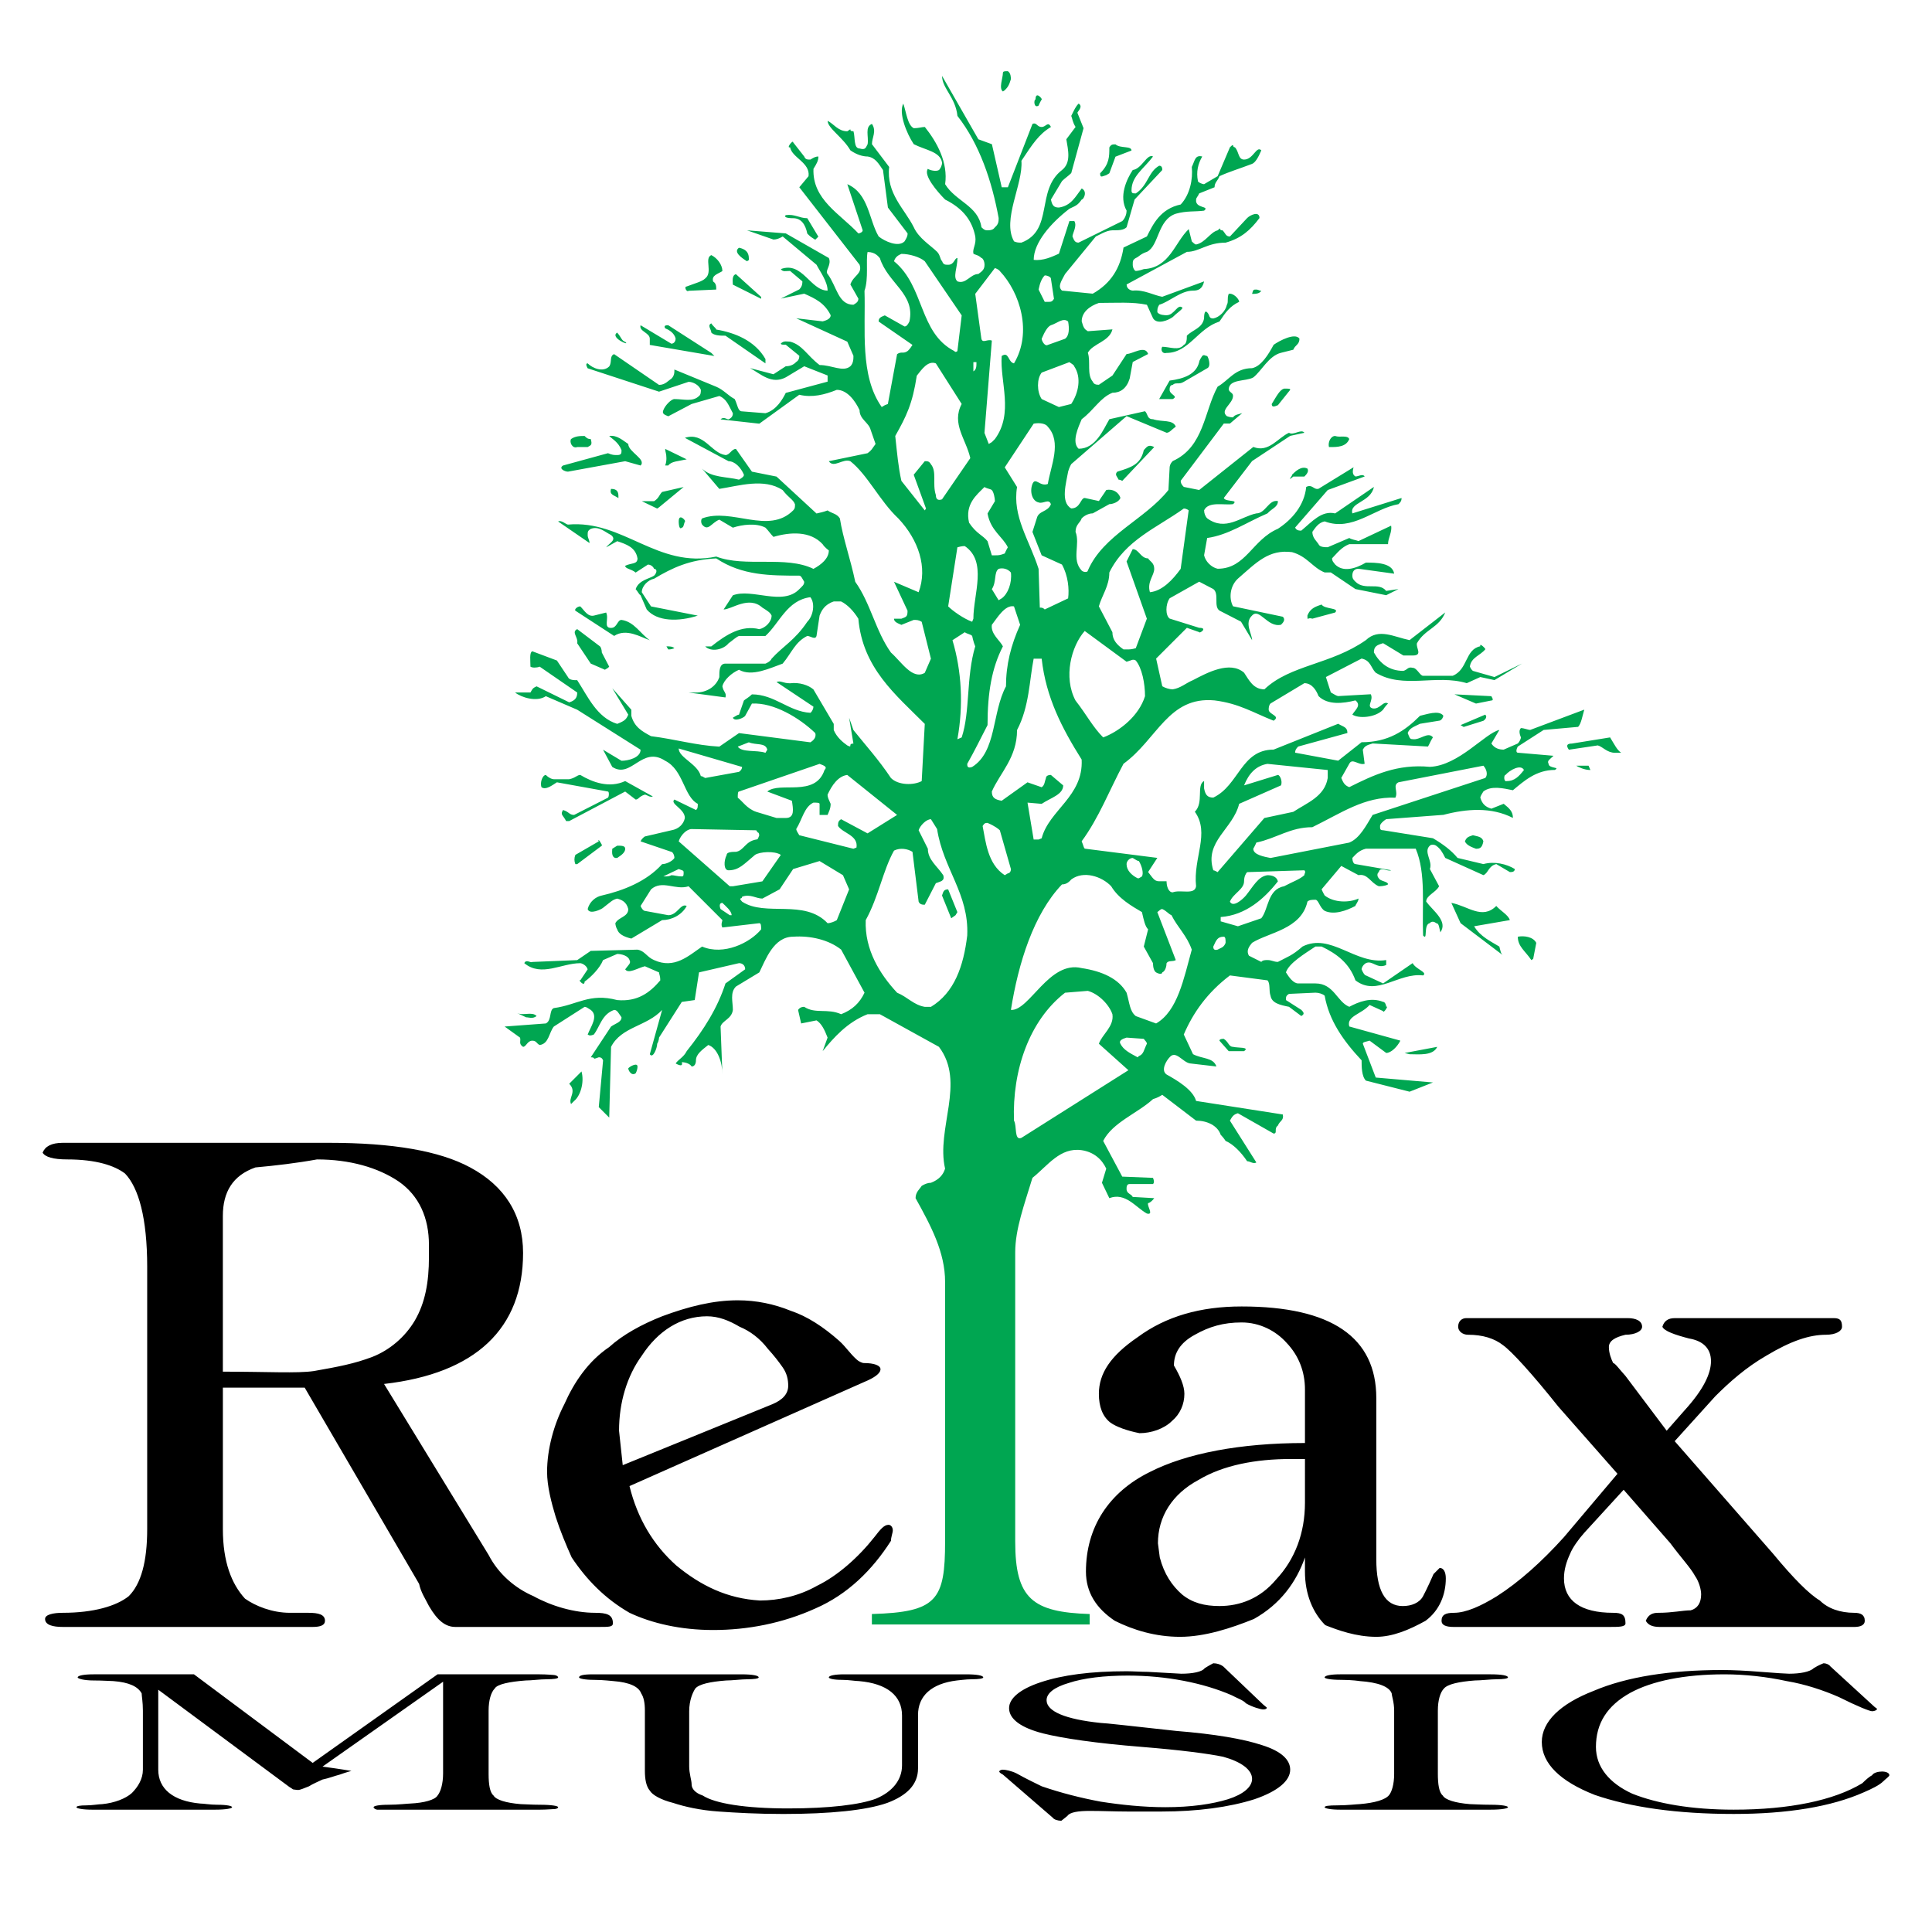
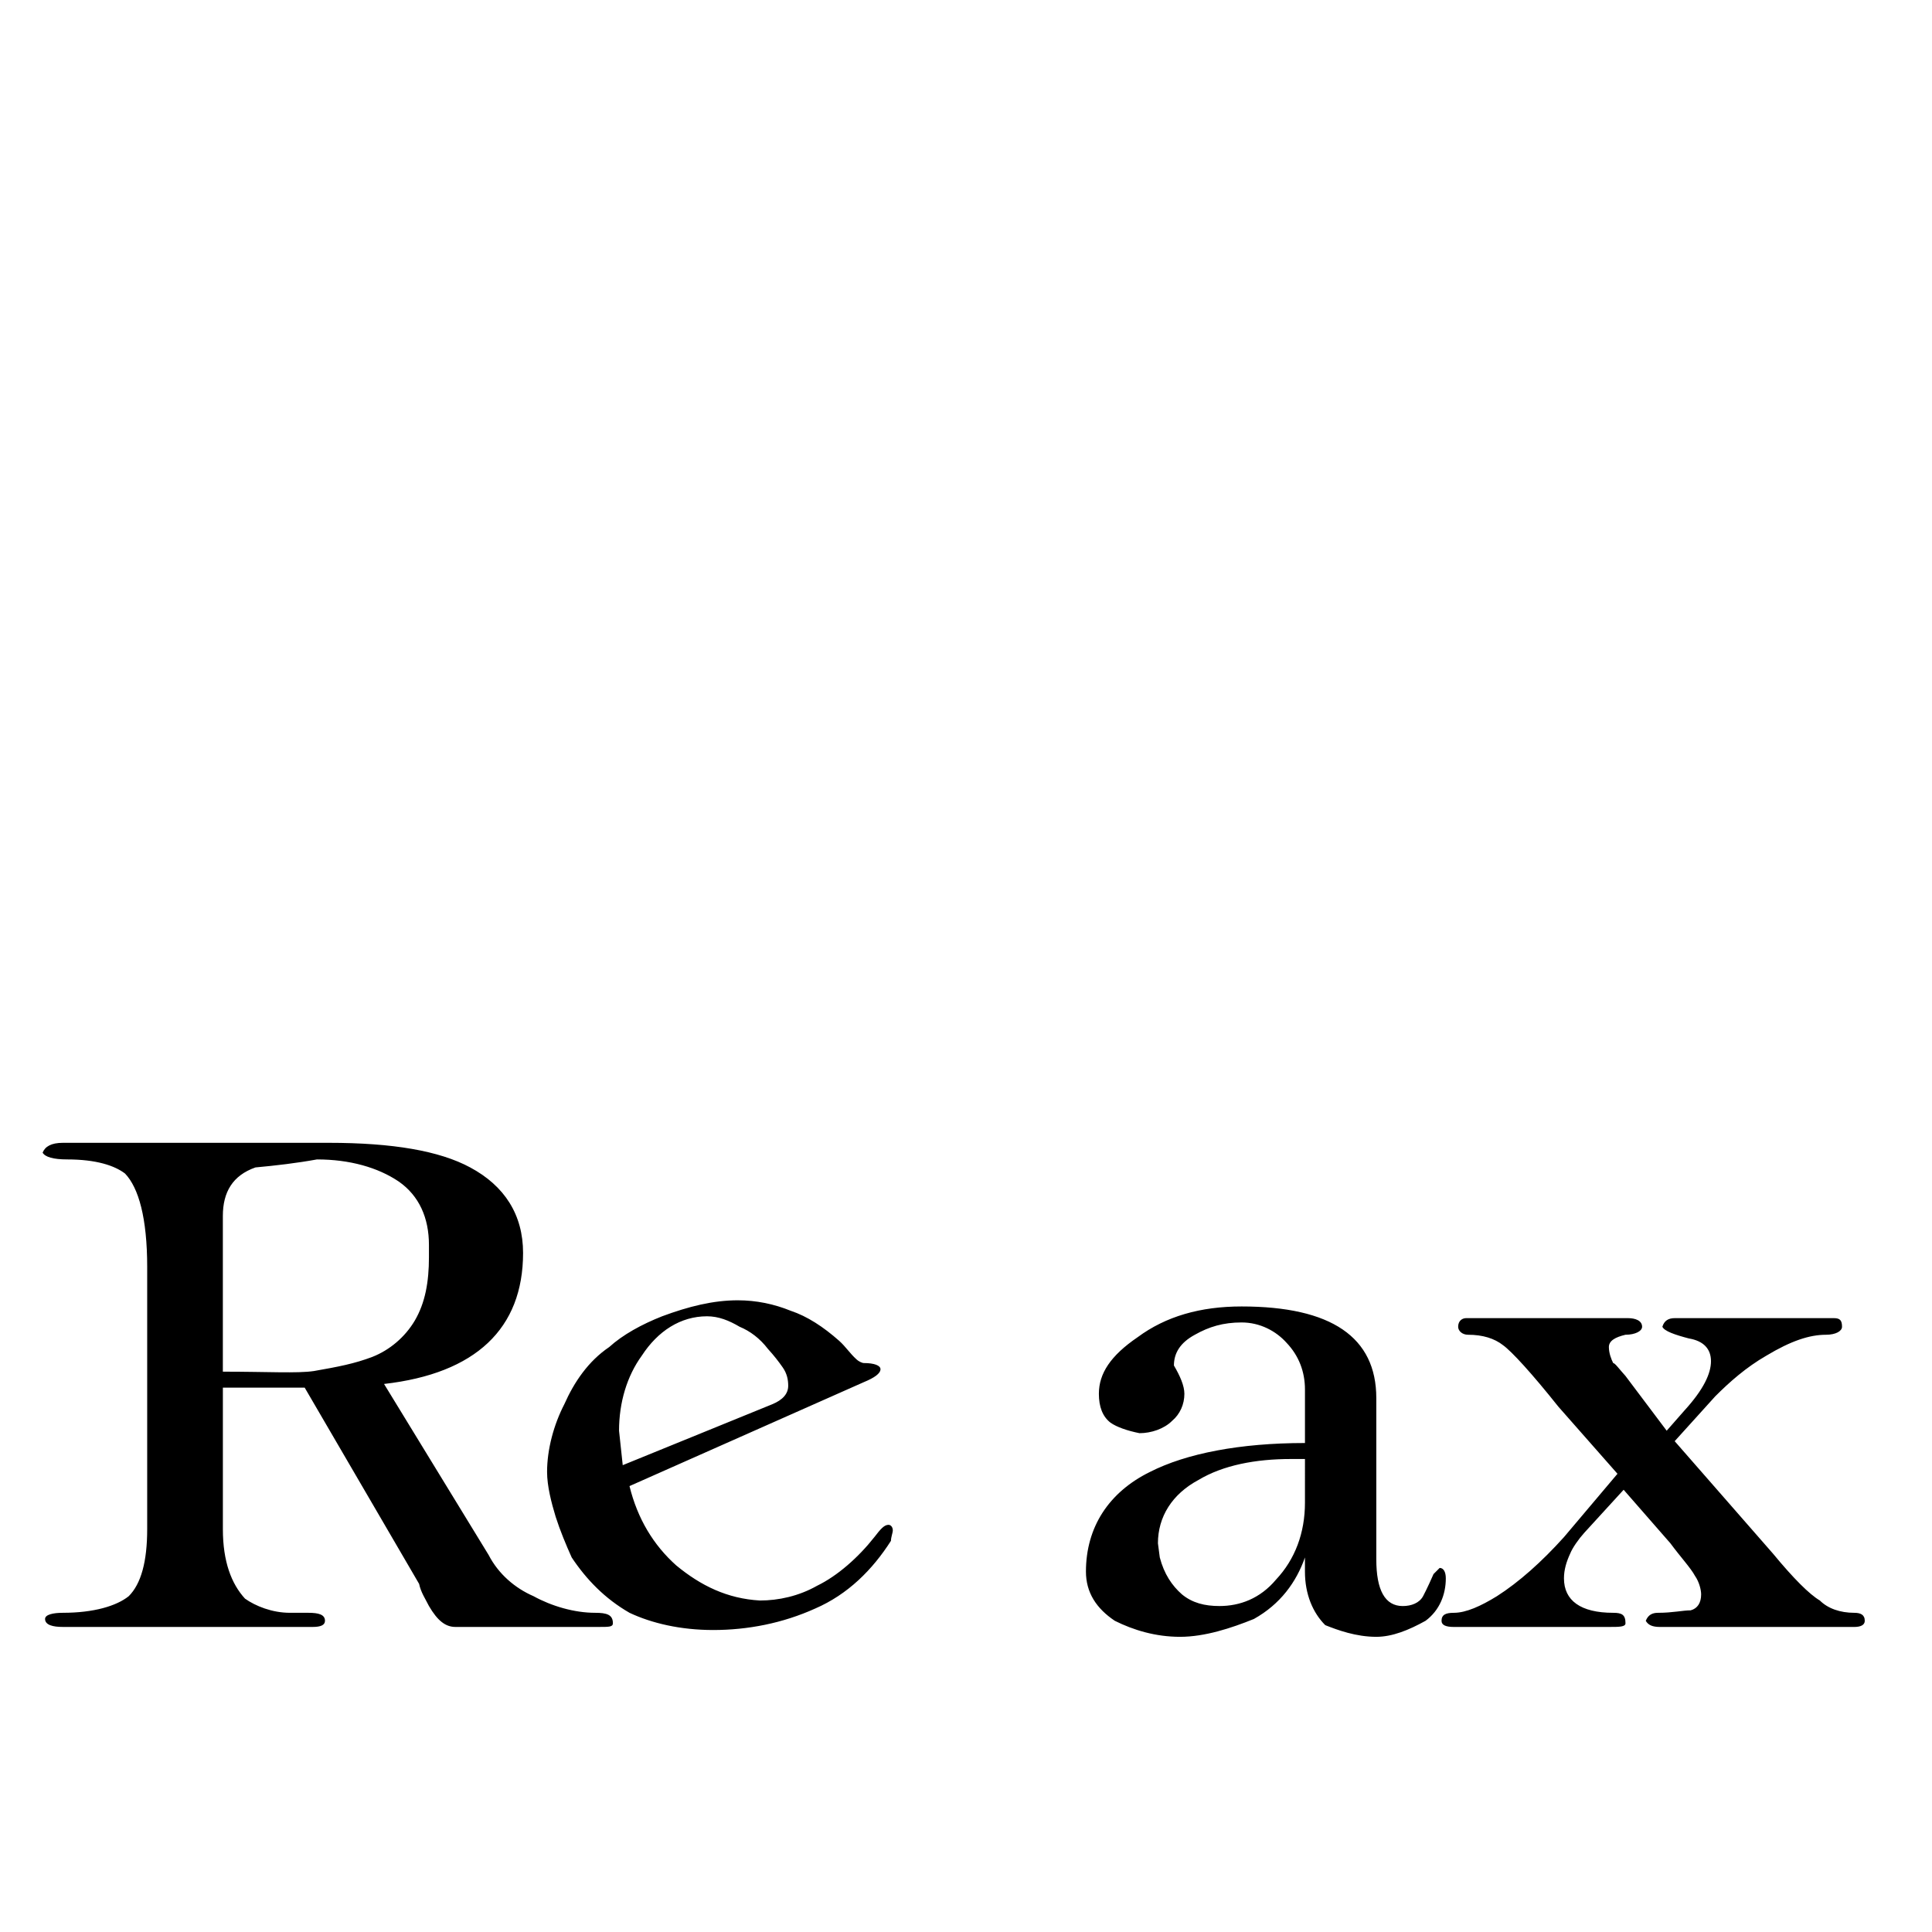
<svg xmlns="http://www.w3.org/2000/svg" version="1.0" id="Layer_1" x="0px" y="0px" width="192.756px" height="192.756px" viewBox="0 0 192.756 192.756" enable-background="new 0 0 192.756 192.756" xml:space="preserve">
  <g>
-     <polygon fill-rule="evenodd" clip-rule="evenodd" fill="#FFFFFF" points="0,0 192.756,0 192.756,192.756 0,192.756 0,0  " />
-     <path fill-rule="evenodd" clip-rule="evenodd" fill="#00A651" d="M86.987,162.076h21.728v-1.044   c-5.708-0.184-7.427-1.534-7.427-7.242v-28.847c0-2.333,0.921-4.788,1.719-7.427c1.534-1.228,2.762-3.068,4.91-2.762   c1.228,0.184,2.025,0.921,2.455,1.841l-0.43,1.412l0.736,1.534c1.596-0.613,2.639,0.921,3.744,1.534   c0.736,0.185,0-0.736,0.123-1.043c0.184,0,0.49-0.307,0.613-0.491l-2.148-0.123c-0.122-0.307-0.613-0.307-0.613-0.798   c0-0.184,0-0.49,0.307-0.49h2.332c0.123-0.123,0.123-0.308,0-0.614l-3.068-0.123l-1.903-3.56c0.921-1.841,3.438-2.762,4.972-4.174   c0.43-0.122,0.736-0.307,0.921-0.43l3.376,2.578c1.104,0,2.148,0.491,2.455,1.412c0.307,0.307,0.49,0.613,0.49,0.613   c0.737,0.307,1.535,1.104,2.148,2.025c0.307,0,0.614,0.307,0.921,0.123l-2.64-4.174c0.185-0.307,0.308-0.613,0.799-0.736   l3.56,2.025c0.43,0,0-0.491,0.43-0.798c0.184-0.491,0.613-0.491,0.49-1.104l-8.653-1.351c-0.307-1.104-1.842-2.025-2.946-2.64   c-0.614-0.429,0-1.411,0.307-1.718c0.614-0.737,1.289,0.49,2.025,0.613l2.64,0.307c-0.307-0.92-1.412-0.736-2.332-1.228   l-0.921-1.964c0.921-2.148,2.332-4.173,4.603-5.892l3.744,0.49c0.308,0.308,0.123,1.044,0.308,1.535   c0.122,0.736,0.92,0.92,1.841,1.104l1.228,0.921c0.307-0.185,0.307-0.308,0-0.614l-1.534-0.981c0-0.308,0-0.43,0.307-0.614   l2.64-0.122c0.307,0,0.736,0.122,0.92,0.307c0.43,2.455,1.842,4.48,3.683,6.444c0,0.613,0,1.596,0.43,2.025l4.358,1.104   l2.332-0.921l-5.708-0.49l-1.289-3.376c0-0.185,0.307-0.185,0.675-0.307l1.657,1.228c0.491,0,1.104-0.614,1.412-1.228l-5.095-1.412   c-0.307-1.043,1.228-1.228,2.025-2.148l1.351,0.614c0,0.307,0.613-0.614,0.307-0.43c0-0.185-0.122-0.491-0.307-0.491   c-1.228-0.491-2.455,0-3.376,0.491c-1.228-0.491-1.534-2.332-3.375-2.332c-0.799,0-1.289,0-1.719,0   c-0.491,0-0.921-0.614-1.228-1.104c0.307-0.921,1.841-1.842,2.946-2.578c0.122,0,0.307,0,0.613,0   c1.534,0.736,2.762,1.657,3.376,3.375c2.147,1.657,4.296-0.797,6.751-0.49c0.491-0.307-0.736-0.614-1.043-1.228l-2.946,2.025   l-1.719-0.798c-0.123,0-0.307-0.307-0.43-0.614c0-0.123,0.123-0.43,0.43-0.613c0.675-0.307,1.104,0.613,2.025,0.184   c0-0.184,0-0.184,0-0.491c-3.068,0.491-5.523-2.762-8.347-1.35c-1.044,0.92-1.534,1.043-2.455,1.534   c-0.43,0-0.614-0.184-1.044-0.184c-0.184,0-0.49,0-0.613,0.184l-1.228-0.614c-0.307-0.491,0-0.92,0.307-1.289   c1.657-1.043,4.91-1.35,5.523-4.112c0.185-0.184,0.491-0.184,0.799-0.184c0.307,0,0.429,0.798,0.92,1.105   c0.921,0.43,2.148,0,3.069-0.491c0-0.123,0.307-0.43,0.307-0.736c-0.921,0.43-2.455,0.43-3.376-0.307c0,0-0.184-0.307-0.307-0.614   l1.964-2.332l1.719,0.92c0.921-0.184,1.228,0.798,2.025,1.105c0.123,0,0.614,0,0.921-0.184c0-0.307-0.798-0.307-0.921-0.614   c-0.185-0.184-0.185-0.491,0-0.614c0.123-0.614,0.921,0,1.228-0.184l-3.56-0.614c-0.185,0-0.308-0.307-0.308-0.614   c0.308-0.307,0.614-0.737,1.351-0.921h4.972c1.043,2.455,0.613,5.708,0.736,8.654c0.491,0.614,0-1.105,0.676-1.228   c0.122-0.184,0.429-0.184,0.613,0c0.307,0,0.307,0.43,0.43,0.921c0.798-1.105-0.736-2.148-1.412-3.069   c0-0.614,0.982-0.92,1.289-1.534l-0.92-1.718c0.307-0.798-0.676-1.719,0-2.333c0.122-0.123,0.429-0.123,0.613,0   c0.43,0.307,0.613,0.614,0.921,1.228l3.805,1.718c0.491-0.184,0.491-0.92,1.289-1.104l1.351,0.798c0.184,0,0.491,0,0.491-0.307   c-0.798-0.491-2.025-0.798-3.131-0.491l-2.577-0.614c-0.614-0.737-1.412-1.35-2.455-1.964l-4.972-0.798   c-0.307,0-0.307-0.123-0.307-0.43c0-0.184,0.307-0.491,0.613-0.675l5.708-0.43c2.332-0.614,4.787-0.798,6.936,0.307   c0-0.614-0.307-0.92-0.92-1.412l-1.229,0.491c-0.613-0.184-0.92-0.491-1.104-1.105c0-0.123,0.185-0.43,0.307-0.614   c0.798-0.614,2.026-0.307,2.946-0.123c1.104-0.921,2.332-2.025,4.174-2.025c0.613-0.307-0.614-0.123-0.614-0.614   c-0.184-0.307,0.123-0.43,0.491-0.798l-3.56-0.307c-0.185,0-0.185-0.307,0-0.614l2.578-1.657l3.437-0.307   c0.307-0.307,0.43-1.104,0.614-1.719l-5.401,2.026c-0.185,0-0.614-0.185-0.921-0.185c-0.184,0.185-0.184,0.491,0,0.921   c0,0.184-0.184,0.491-0.307,0.614l-1.411,0.614c-0.431,0-0.921-0.123-1.229-0.614l0.798-1.35c-1.411,0.307-4.051,3.56-6.935,3.682   c-3.254-0.307-5.586,0.798-8.041,2.025c-0.491-0.184-0.613-0.491-0.798-0.92l0.798-1.412c0.307-0.614,0.921,0.184,1.534,0   l-0.184-1.412c0.184-0.307,0.307-0.43,0.981-0.614l5.524,0.307c0.185-0.307,0.185-0.43,0.491-0.92   c-0.491-0.614-1.289,0.307-2.025,0.184c-0.307,0-0.307-0.184-0.491-0.614c0.185-0.491,0.613-0.614,1.228-0.921l1.902-0.307   c0,0,0.307,0,0.43-0.491c-0.43-0.614-1.719-0.123-2.332,0c-1.534,1.534-3.191,2.639-5.831,2.639l-2.332,1.841l-4.297-0.798   c0-0.123,0-0.307,0.308-0.614l4.91-1.35c0-0.614-0.43-0.614-0.921-0.921l-6.444,2.578c-3.253,0-3.438,3.56-6.015,4.787   c-0.614,0-0.799-0.307-0.921-0.92c0-0.123,0-0.614,0-0.737c-0.798,0.43,0,2.148-0.921,3.069c1.534,2.148-0.184,4.604,0.123,7.427   c-0.123,0.92-1.535,0.307-2.333,0.614c-0.429,0-0.613-0.614-0.613-1.105c-0.123,0-0.43,0-0.736,0c-0.491,0-0.614-0.307-1.104-0.92   l0.92-1.412l-7.242-0.921c-0.123-0.123-0.123-0.307-0.307-0.736c1.719-2.333,2.762-5.094,4.174-7.733   c3.375-2.455,4.48-6.751,9.083-6.322c2.455,0.307,3.867,1.228,5.893,2.025c0.736-0.491-0.491-0.614-0.491-1.105   c0-0.123,0-0.429,0.185-0.614l3.375-2.025c0.798,0,1.228,0.798,1.412,1.289c0.92,0.921,2.455,0.736,3.683,0.43   c0.613,0.491,0,0.92-0.308,1.412c0.614,0.43,2.333,0.307,3.069-0.491c0.185-0.307,0.491-0.614,0.491-0.614   c-0.491-0.307-0.798,0.614-1.535,0.491c-0.675-0.184,0.123-0.798-0.184-1.412l-3.253,0.184c-0.123,0-0.43-0.184-0.736-0.368   l-0.491-1.534l3.56-1.842c0.921,0.185,0.921,0.921,1.412,1.412c2.762,1.657,6.015,0.123,9.083,1.043l1.351-0.613l1.412,0.307   l2.762-1.657l-2.762,1.351l-2.148-0.614c0,0-0.185-0.123-0.307-0.429c0.122-0.921,1.043-1.105,1.534-1.719   c0.123,0-0.613-0.737-0.491-0.307c-1.534,0.307-1.228,2.332-2.762,2.946h-2.946c-0.307,0-0.613-0.798-1.043-0.798   c-0.491-0.123-0.491,0.184-0.921,0.307c-1.412,0-2.332-0.736-2.946-1.841c0-0.614,0.307-0.737,0.921-0.921l2.025,1.228   c0.123,0,0.43,0,0.921,0c1.043,0,0.307-0.737,0.43-1.228c0.798-1.412,2.209-1.535,2.823-3.069l-3.56,2.762   c-1.535-0.307-3.069-1.228-4.358,0c-3.498,2.455-7.549,2.455-10.127,4.91c-1.104,0-1.534-0.92-2.025-1.657   c-1.412-1.227-3.683,0-5.094,0.737c-0.737,0.307-1.229,0.798-2.026,0.92c-0.307,0-0.736-0.123-1.043-0.307l-0.614-2.762   l3.069-3.069l1.228,0.43c0,0.184,0.921-0.43,0-0.43l-2.946-0.92c-0.43-0.307-0.43-1.412,0-2.025l2.946-1.657l1.412,0.736   c0.613,0.491,0,1.719,0.613,2.148l2.148,1.105l1.104,1.841c0-0.614-0.798-1.718,0-2.455c0.736-0.797,1.534,1.228,2.885,0.921   c0.184-0.184,0.491-0.491,0.184-0.798l-4.971-1.043c-0.43-0.798-0.308-2.025,0.491-2.762c1.841-1.596,3.068-2.946,5.4-2.639   c1.534,0.429,2.025,1.534,3.253,2.025c0.123,0,0.43,0,0.614,0l2.455,1.657l3.068,0.614l1.228-0.614l-1.228,0.185   c-0.736-0.921-2.148,0-3.068-0.921c-0.185-0.184-0.308-0.307-0.308-0.614s0.123-0.675,0.614-0.675l3.56,0.491   c-0.184-1.105-1.841-1.105-2.823-1.105c-1.043,0.614-2.271,0.982-3.068,0.184c-0.123-0.184-0.307-0.307-0.307-0.614   c0.49-0.491,0.92-1.104,1.718-1.412h3.867c0-0.613,0.43-1.228,0.307-1.841l-3.253,1.535c-0.307-0.123-0.614-0.123-0.921-0.307   l-2.148,0.92c-0.307,0-0.798,0-0.92-0.307c-0.185-0.307-0.614-0.613-0.614-1.228c0.308-0.429,0.614-0.92,1.228-1.043   c2.762,1.043,4.91-1.289,7.365-1.718c0.185-0.184,0.307-0.307,0.307-0.614l-4.91,1.535c-0.307-1.105,1.842-1.105,2.148-2.64   l-3.866,2.64c-1.351-0.307-2.271,0.797-3.376,1.718c-0.185,0-0.491,0-0.614-0.307l3.253-3.744l3.683-1.351   c-0.184-0.307-0.613,0-0.92,0c-0.308-0.184-0.308-0.491-0.185-0.92l-3.498,2.148c-0.491,0.123-0.614-0.491-1.228-0.185   c-0.185,1.841-1.412,3.253-2.823,4.174c-2.578,1.104-3.191,3.989-6.015,3.989c-0.614-0.123-1.229-0.736-1.351-1.35l0.307-1.718   c2.148-0.307,3.867-1.535,6.015-2.455c0.43-0.491,1.044-0.614,1.044-1.228c-0.921-0.184-1.228,1.228-2.148,1.228   c-1.534,0.307-3.069,1.841-4.91,0.491c-0.185-0.184-0.307-0.491-0.307-0.798c0.43-0.921,1.964-0.491,2.885-0.614   c0.613-0.491-0.737-0.184-0.921-0.614l2.823-3.683l3.806-2.517l1.411-0.307c-0.307-0.43-1.104,0.307-1.534,0   c-1.104,0.491-2.025,2.025-3.56,1.412l-5.401,4.296l-1.534-0.307c-0.123-0.123-0.308-0.307-0.308-0.614l4.297-5.708   c0.184,0,0.491,0,0.613,0l1.229-1.043c-0.308,0.123-0.737,0.123-0.921,0.429c0,0-0.308,0-0.614-0.123   c-0.736-0.614,0.614-1.228,0.614-2.025c0-0.307-0.308-0.307-0.43-0.614c0-1.105,1.719-0.798,2.455-1.228   c0.798-0.614,1.534-2.148,2.762-2.455l1.228-0.307c0.184-0.491,0.613-0.491,0.613-1.105c-0.43-0.614-1.964,0.184-2.577,0.614   c-0.491,0.92-1.228,2.148-2.148,2.332c-1.719,0-2.332,1.228-3.437,1.841c-1.351,2.455-1.351,6.015-4.481,7.427   c-0.307,0.307-0.307,0.614-0.307,0.614l-0.122,2.271c-2.333,2.946-6.507,4.48-8.041,8.04c0,0.185-0.43,0.185-0.613,0   c-1.044-1.104-0.123-2.639-0.614-3.867c0-0.736,0.491-0.92,0.614-1.35c0.184-0.184,0.613-0.491,1.104-0.491l1.657-0.921   c0.307,0,0.921-0.184,1.104-0.614c-0.184-0.614-0.798-0.92-1.411-0.798c-0.308,0.491-0.43,0.614-0.736,1.104l-1.412-0.307   c-0.43,0-0.43,1.043-1.351,1.043c-1.104-0.614-0.491-2.578-0.307-3.683c0.123-0.43,0.307-0.736,0.307-0.736l5.524-4.788   l3.989,1.657c0.307,0,0.491-0.307,0.921-0.614c-0.308-0.736-1.351-0.43-2.271-0.736c-0.613,0-0.49-0.491-0.798-0.798l-3.56,0.798   c-0.614,1.043-1.351,2.946-3.068,2.946c-0.737-0.675,0-2.209,0.307-2.946c1.228-0.921,1.841-2.148,3.068-2.64   c0.798,0,1.412-0.429,1.719-1.412l0.307-1.657l1.535-0.798c-0.308-0.92-1.535,0-2.148,0l-1.412,2.148l-1.35,0.92   c-0.185,0-0.491,0-0.614-0.307c-0.614-0.736-0.185-1.964-0.491-2.885c0.491-0.921,2.148-1.105,2.455-2.333l-2.455,0.184   c-0.307-0.184-0.43-0.307-0.613-0.982c0-0.92,0.798-1.534,1.719-1.841c1.656,0,3.375-0.123,4.787,0.185l0.613,1.35   c0.43,0.675,1.535,0.184,1.964-0.123c0.491-0.491,0.798-0.614,0.982-0.92c-0.491-0.491-0.798,0.736-1.596,0.736   c-0.123,0-0.736,0-0.921-0.307c0-0.307,0-0.43,0.185-0.736c1.043-0.307,2.147-1.412,3.376-1.412c0.49,0,0.92-0.123,1.104-0.921   l-4.174,1.534c-0.798-0.123-1.842-0.736-2.946-0.613c-0.122,0-0.613-0.123-0.613-0.614l6.015-3.253c1.228,0,2.025-0.92,3.866-0.92   c1.535-0.43,2.455-1.228,3.376-2.455c0-0.736-0.921-0.307-1.228,0l-1.719,1.841c-0.43,0-0.43-0.307-0.736-0.614   c-0.49,0,0-0.43-0.49,0c-0.737,0.184-1.229,1.228-2.148,1.412c-0.123,0-0.307-0.184-0.43-0.307l-0.308-1.228   c-1.411,1.351-1.902,3.867-4.48,3.99c-0.49,0.184-0.798,0.184-0.798,0.184c-0.122,0-0.307-0.307-0.307-0.614   c0-0.369,0-0.491,0.307-0.675c0.308-0.123,0.491-0.43,1.105-0.614c1.228-0.614,1.043-3.191,2.885-3.805   c1.104-0.307,1.902-0.184,2.823-0.307c0.613-0.491-0.921-0.185-0.798-1.105c0-0.184,0.184-0.307,0.307-0.614l1.534-0.614   c0-0.491,0.308-0.614,0.491-1.105c0.921-0.429,1.964-0.736,3.253-1.228c0.307-0.123,0.613-0.613,0.921-1.35   c-0.491-0.491-0.798,0.92-1.719,0.92c-0.613,0-0.491-0.798-0.921-1.227c-0.307,0,0-0.491-0.491,0l-1.227,2.884l-1.351,0.798   c-0.185,0-0.614-0.184-0.614-0.307c-0.184-0.92,0-1.719,0.43-2.455c-0.736-0.184-0.736,0.43-1.043,1.043   c0.123,1.228-0.185,2.762-1.105,3.744c-2.025,0.43-2.762,1.964-3.375,3.192l-2.332,1.104c-0.308,2.025-1.229,3.56-3.069,4.604   l-3.069-0.307c-0.49-0.43,0-1.043,0.308-1.658l3.068-3.744c0.308-0.123,1.044-0.614,1.657-0.614c0.614,0,1.105,0,1.412-0.307   l0.798-2.762l2.762-2.946c0-0.123,0-0.43-0.307-0.43c-1.104,0.614-1.104,1.964-2.333,2.762c-0.307,0-0.429,0-0.429-0.307   c0-1.412,1.227-2.148,2.147-3.375c-0.613-0.307-1.104,1.228-2.025,1.35c-0.613,0.921-1.411,2.64-0.613,4.051   c0,0.307-0.123,0.736-0.43,1.043l-4.357,2.148c-0.308,0-0.43-0.123-0.614-0.614c0-0.307,0.491-1.043,0.185-1.535   c-0.185,0-0.308,0-0.491,0l-1.044,3.253c-0.675,0.307-1.596,0.736-2.517,0.614c0-1.718,1.719-3.683,3.561-5.094   c0.613-0.307,0.798-0.307,1.228-0.92c0.184,0,0.613-0.798,0-1.105c-0.614,0.798-1.044,1.719-2.271,1.903   c-0.49,0-0.675-0.184-0.798-0.798l1.104-1.841c0.308-0.307,0.614-0.491,0.921-0.798l1.228-4.48l-0.613-1.534   c0-0.123,0.613-0.614,0.123-0.921c-0.308,0.307-0.43,0.614-0.737,1.228c0.123,0.307,0.123,0.614,0.43,1.105l-0.921,1.227   c0.185,1.105,0.491,2.333-0.43,3.069c-2.639,2.025-0.797,6.015-4.051,7.243c-0.307,0-0.43,0-0.736-0.123   c-1.228-2.148,0.921-5.708,0.736-8.04c1.105-1.657,1.719-2.639,2.946-3.375c-0.307-0.614-0.491,0-0.921,0   c-0.49,0-0.49-0.491-0.92-0.307l-2.455,6.322c-0.185,0-0.491,0-0.614,0l-0.981-4.296l-1.351-0.491l-3.621-6.322   c0,1.228,1.35,2.148,1.534,3.99c2.21,2.823,3.438,6.506,4.112,10.188c0,0.307,0,0.614-0.368,0.92   c-0.123,0.184-0.307,0.307-0.736,0.307c-0.185,0-0.307,0-0.614-0.307c-0.307-2.148-2.578-2.578-3.621-4.296   c0.307-2.148-0.798-4.173-2.025-5.708c-0.307,0-0.614,0.123-1.104,0.123c-0.614-0.307-0.737-1.534-1.043-2.455   c-0.491,0.921,0.307,2.946,1.043,4.051c1.228,0.614,2.639,0.736,2.823,1.841c0,0.307-0.184,0.614-0.307,0.736   c-0.307,0.185-0.982,0-1.104-0.123c-0.491,0.614,0.92,2.271,1.718,3.069c1.841,0.92,2.701,2.148,3.008,3.683   c0.122,0.798-0.307,1.228-0.185,1.718c0.185,0.123,0.491,0.123,0.798,0.43c0.123,0,0.308,0.307,0.308,0.675   c0,0.43-0.185,0.614-0.614,0.92c-0.798,0-1.228,1.043-2.087,0.737c-0.491-0.43,0-1.351,0-2.333c-0.307,0-0.307,0.675-0.92,0.675   c-0.307,0-0.491,0-0.614-0.369c-0.184-0.123-0.184-0.613-0.491-0.92c-0.614-0.614-1.841-1.35-2.332-2.455   c-0.921-1.841-2.762-3.375-2.455-6.015l-1.719-2.271c0-0.675,0.491-1.289,0-2.025c-0.736,0.307-0.307,1.228-0.43,2.025   c-0.184,0.307-0.184,0.614-0.798,0.43c-0.614,0-0.43-1.105-0.614-1.719c-0.614,0,0-0.429-0.614,0c-0.921,0-1.35-0.736-1.964-1.043   c0,0.737,1.535,1.657,2.271,2.946c0.614,0.43,1.227,0.614,1.718,0.614c0.798,0.123,1.105,0.736,1.534,1.35l0.491,3.744l1.964,2.578   c0,0.307-0.123,0.491-0.307,0.798c-0.614,0.614-1.964,0-2.578-0.491c-0.982-1.657-0.982-4.296-3.13-5.217l1.534,4.604   c0,0.184-0.307,0.307-0.429,0.307c-1.841-1.964-4.604-3.375-4.481-6.444c0.307-0.491,0.491-0.798,0.491-1.228   c-0.307,0-0.491,0.123-0.798,0.307c-0.307,0-0.491,0-0.614-0.307l-1.105-1.412c0-0.307-0.736,0.614-0.307,0.491   c0.184,1.043,2.025,1.534,1.841,2.884l-0.921,1.105l6.015,7.733c0.307,0.92-0.614,1.043-0.92,1.964l0.798,1.412   c0,0.307-0.184,0.43-0.491,0.614c-1.535,0-1.657-1.842-2.578-3.069c-0.307-0.307,0.43-0.92,0.123-1.596l-4.296-2.455l-3.867-0.307   l2.639,0.92c0.307,0,0.614-0.123,0.921-0.307l3.375,2.823c0.307,0.614,1.104,1.657,1.104,2.578c-1.718,0-2.516-2.947-4.664-2.148   c0.184,0.307,0.491,0.184,0.92,0.184l1.228,1.043c0,0.184,0,0.491-0.307,0.798l-1.841,0.92l2.332-0.491   c1.105,0.491,2.025,0.92,2.639,2.148c0,0.307-0.307,0.491-0.798,0.614l-2.639-0.307l5.094,2.332l0.614,1.412   c0,0.307,0,0.737-0.307,1.043c-0.737,0.614-1.841-0.123-3.069-0.123c-1.228-0.921-1.719-2.025-2.946-2.333   c-0.307,0-0.614-0.123-0.92,0.184c0,0.123,0.184,0.123,0.491,0.123l1.35,1.104c0,0.123,0,0.43-0.307,0.614   c-0.123,0.123-0.43,0.43-1.043,0.43l-1.228,0.798l-2.332-0.614c1.104,0.614,2.148,1.657,3.56,0.921l1.841-1.105l2.332,0.921   c0,0.184,0,0.491,0,0.614L78.395,39.2c-0.307,0.614-0.92,1.719-2.025,2.026l-2.332-0.185c-0.43,0-0.43-0.614-0.737-1.228   c-0.614-0.307-1.105-0.92-1.841-1.228l-4.174-1.718c0,0.307,0,0.614-0.307,0.92c-0.307,0.184-0.613,0.614-1.228,0.614l-4.48-3.069   c-0.491,0.184-0.184,0.798-0.491,1.228c-0.614,0.614-1.657,0.184-2.148-0.307c-0.307,0,0,0.491,0,0.491l7.12,2.333l2.946-0.982   c0.43,0,1.043,0.307,1.228,0.798c0,0.184,0,0.491-0.185,0.614c-0.613,0.614-1.534,0.307-2.455,0.307   c-0.307,0-0.92,0.614-1.104,1.105c-0.123,0.307,0,0.43,0.491,0.614l2.332-1.228l2.762-0.798c0.736,0.307,0.92,0.92,1.35,1.719   c0,0.123,0,0.429-0.43,0.614c-0.184,0-0.491-0.307-0.798,0l3.867,0.429l3.989-2.884c1.289,0.307,2.517,0,3.744-0.491   c1.043,0,1.841,1.104,2.271,2.025c0,0.921,0.92,1.228,1.105,1.964l0.491,1.412c-0.368,0.491-0.368,0.613-0.798,0.92l-3.867,0.798   c0.491,0.737,1.412-0.307,2.148,0c1.718,1.35,2.946,3.989,4.787,5.708c2.025,2.148,2.946,4.91,2.025,7.365l-2.455-1.043l1.35,2.885   c0,0.613-0.123,0.613-0.613,0.798c-0.123,0-0.43,0-0.737,0c0,0.307,0.307,0.43,0.737,0.614l1.228-0.491   c0.307,0,0.491,0,0.797,0.185l0.921,3.682l-0.614,1.412c-1.228,0.737-2.332-1.104-3.375-2.025c-1.535-2.148-2.025-4.911-3.56-7.059   c-0.491-2.333-1.228-4.357-1.534-6.322c-0.307-0.491-0.798-0.491-1.228-0.798c-0.491,0.184-0.613,0.184-1.104,0.307l-3.989-3.683   l-2.455-0.491l-1.596-2.271c-0.43,0-0.614,0.614-1.043,0.614c-1.412-0.185-2.148-2.333-4.051-1.719l4.358,2.333   c0.614,0,1.228,0.614,1.534,1.35c0,0.184-0.184,0.307-0.491,0.491c-1.228-0.307-2.762-0.184-3.683-1.104l1.719,2.025   c1.964-0.307,4.48-1.105,6.322,0.123c0.614,0.798,1.043,0.92,1.228,1.412c0,0.307,0,0.43-0.185,0.614   c-2.455,2.455-6.137-0.307-9.083,0.798c-0.123,0.123-0.123,0.43,0,0.614c0.614,0.736,0.921-0.184,1.719-0.491l1.35,0.798   c0.921-0.307,2.333-0.491,3.253,0c0.307,0.307,0.491,0.613,0.798,0.92c1.657-0.491,3.683-0.614,4.91,0.736   c0.184,0.307,0.614,0.614,0.614,0.614c0,0.798-0.736,1.412-1.535,1.841c-2.762-1.35-6.812-0.123-9.697-1.228   c-5.892,1.228-9.268-3.683-14.792-3.191c-0.185,0-0.675-0.491-0.982-0.307l3.13,2.148c0-0.307-0.184-0.491-0.184-0.798   s0-0.43,0.307-0.614c0.798-0.307,1.412,0.307,2.025,0.614c0.614,0.491-0.184,0.798-0.491,1.228l1.105-0.614   c0.92,0.307,1.841,0.614,2.025,1.718c0,0.614-0.614,0.43-1.228,0.737c0,0.307,0.614,0.307,1.043,0.675l1.228-0.798   c0.184,0,0.491,0.123,0.614,0.43c0.307,0,0.307,0.369,0,0.675c-0.43,0.307-1.535,0.43-1.841,1.35   c0.184,0.185,0.307,0.491,0.491,0.614l0.613,1.412c1.043,1.228,3.192,1.228,5.094,0.614l-4.665-0.92l-0.92-1.412   c0-0.614,0.614-1.228,1.228-1.351c1.841-1.104,3.56-1.902,6.199-2.025c2.578,1.719,5.401,1.719,8.286,1.719   c0.185,0,0.307,0.307,0.491,0.614c0,0.307-0.184,0.43-0.491,0.736c-1.657,1.719-4.726-0.123-6.628,0.614l-0.921,1.412   c0.798,0,2.517-1.412,3.867-0.184c0.491,0.307,0.798,0.491,0.92,0.797c0,0.614-0.614,1.228-1.228,1.351   c-1.718-0.43-3.253,0.491-4.787,1.719c0,0-0.307,0-0.614,0c0.614,0.614,1.841,0.307,2.332-0.307   c0.43-0.307,0.737-0.614,1.043-0.736h2.639c1.412-1.289,2.148-3.56,4.48-3.867c0.491,0.613,0.307,1.841-0.307,2.455   c-1.228,1.841-2.455,2.455-3.56,3.682c-0.123,0.307-0.614,0.491-0.614,0.491H72.38c-0.614,0-0.614,0.736-0.614,1.351   c-0.307,0.92-1.228,1.534-2.333,1.534c-0.43,0-0.736,0-0.736,0l3.683,0.491c0.123-0.491-0.185-0.491-0.307-1.104   c0.123-0.614,0.921-1.351,1.657-1.657c1.289,0.737,3.13-0.184,4.358-0.614c0.92-1.104,1.228-2.148,2.455-2.762   c0.307,0,0.798,0.429,0.92,0l0.307-2.026c0.184-0.491,0.491-1.104,1.412-1.412c0.123,0,0.429,0,0.736,0   c0.614,0.307,1.228,0.921,1.719,1.719c0.429,4.91,3.683,7.549,6.628,10.495l-0.307,5.708c-0.797,0.43-2.332,0.43-3.068-0.307   c-1.228-1.841-2.517-3.253-3.744-4.787l-0.43-1.228l0.43,2.578c-0.614,0,0,0.491-0.614,0.184c-0.43-0.307-1.043-0.798-1.35-1.534   c0,0,0-0.307,0-0.614l-2.026-3.437c-0.491-0.43-1.412-0.736-2.332-0.614c-0.736,0-0.92-0.307-1.35-0.123l3.682,2.455   c0,0.184-0.123,0.491-0.307,0.614c-2.148-0.123-3.56-1.841-5.831-1.841c-0.307,0.307-0.675,0.491-0.798,0.614L73.73,71.3   c-0.123,0-0.307,0.123-0.614,0.307c0.184,0.43,1.104,0,1.228-0.184l0.675-1.228c2.148-0.123,4.726,1.412,6.322,2.946   c0.123,0.43-0.185,0.736-0.491,0.92l-7.12-0.92l-1.964,1.35c-2.333-0.123-4.358-0.736-6.813-1.043   c-0.92-0.491-1.657-0.92-1.964-2.025c0,0,0-0.307,0-0.614l-1.903-2.148l1.596,2.639c-0.184,0.43-0.307,0.614-1.104,0.92   c-2.025-0.614-2.946-2.762-3.99-4.357c-0.307,0-0.798,0-0.92-0.307l-1.105-1.657l-2.455-0.921   c-0.307,0.123-0.184,0.921-0.184,1.535c0.184,0.123,0.614,0.123,0.921,0l3.744,2.578c0,0.491-0.184,0.798-0.798,0.982l-3.253-1.596   c-0.43,0.184-0.43,0.307-0.614,0.614h-1.534c0.613,0.491,2.148,0.982,3.069,0.368l3.13,1.35l6.322,3.99   c0,0.798-1.228,1.104-1.903,1.104l-1.841-1.104l0.92,1.718c1.903,1.228,2.946-2.148,5.279-0.614   c1.841,0.921,1.841,3.56,3.252,4.296c0,0.307,0,0.491-0.184,0.614l-2.148-1.043c-0.491,0.429,1.043,0.92,1.043,1.841   c-0.123,0.614-0.613,1.105-1.35,1.228l-2.639,0.614c0,0-0.307,0.185-0.429,0.491l3.068,1.043c0.123,0,0.307,0.307,0.307,0.614   c-0.184,0.307-0.797,0.614-1.227,0.614c-1.535,1.718-3.867,2.639-6.015,3.13c-0.613,0.123-1.228,0.614-1.412,1.351   c0.184,0.614,1.412,0,1.535-0.123c0.798-0.614,0.92-0.798,1.412-0.921c0.43,0.123,0.92,0.307,1.104,1.043   c0,0.798-0.982,0.798-1.289,1.412c0,0,0,0.307,0.184,0.614c0.123,0.43,0.614,0.736,1.412,0.92l3.069-1.841   c0.92,0,1.964-0.491,2.455-1.412c-0.614-0.307-0.921,0.921-1.841,0.921l-2.333-0.43c-0.123,0-0.307-0.184-0.429-0.491l1.043-1.657   c1.105-0.982,2.455,0.123,3.744-0.307l3.375,3.375c0,0.123-0.184,0.43,0,0.737l3.683-0.43c0.184,0,0.184,0.307,0.184,0.614   c-1.104,1.35-3.744,2.639-5.892,1.719c-1.35,0.92-2.762,2.271-4.787,1.35c-0.737-0.307-0.921-0.921-1.657-1.043l-4.665,0.123   l-1.351,0.921l-4.48,0.184c-0.184,0.123-0.613-0.307-0.798,0.123c1.719,1.411,3.683,0,5.585,0c0.123,0,0.614,0.184,0.736,0.613   l-0.736,1.104c-0.307-0.184,0.43,0.737,0.43,0.123c0.614-0.43,1.534-1.35,1.841-2.148l1.412-0.614c0.43,0,1.104,0.184,1.228,0.614   c0.184,0.307-0.123,0.491-0.43,0.92c0.307,0.491,1.228-0.123,1.964-0.307l1.412,0.614c0,0.184,0.123,0.307,0.123,0.797   c-1.043,1.229-2.271,2.148-4.296,1.965c-2.762-0.736-3.99,0.49-6.322,0.798c-0.491,0.184-0.185,1.228-0.798,1.534l-4.112,0.307   l1.534,1.104c0.123,0.308-0.184,0.614,0.307,0.921c0.307,0,0.43-0.613,0.92-0.613c0.43,0,0.43,0.307,0.737,0.43   c0.92-0.123,0.92-1.228,1.412-1.842l3.069-1.964c0.184,0,0.307,0.123,0.614,0.307c0.798,0.614,0,1.657-0.307,2.455   c0.184,0.123,0.307,0.123,0.614,0c0.614-0.798,0.798-2.025,2.025-2.455c0.307,0,0.43,0.307,0.737,0.736   c0,0.491-0.614,0.614-1.043,0.921l-2.025,3.069c0.614,0,0,0.307,0.798,0c0.123,0,0.307,0,0.43,0.307l-0.43,4.664l1.043,1.044   l0.184-7.059c1.043-2.025,3.56-2.025,5.094-3.683l-1.228,4.419c0.307,0.491,0.736-0.613,0.736-1.043   c0.184-0.307,0.184-0.614,0.184-0.614l2.271-3.56l1.289-0.184l0.429-2.762l3.99-0.921c0.307,0,0.614,0.184,0.614,0.613   l-1.964,1.412c-0.798,2.455-2.148,4.603-3.867,6.751c-0.307,0.614-0.798,0.798-1.105,1.228c0,0,0.798,0.491,0.614-0.123   c0.307,0,0.798,0.123,0.982,0.43c0.307,0,0.43-0.307,0.43-0.613c0-0.614,0.614-1.044,1.228-1.534   c0.921,0.307,1.412,1.718,1.412,2.945l-0.184-4.787c0.184-0.613,1.105-0.736,1.228-1.657c0-0.798-0.307-1.718,0.307-2.332   l2.332-1.411c0.614-1.228,1.412-3.561,3.375-3.561c1.719-0.123,3.56,0.307,4.788,1.289l2.333,4.297   c-0.491,1.043-1.228,1.718-2.333,2.147c-1.351-0.613-2.578,0-3.683-0.736c-0.307,0-0.491,0.123-0.614,0.307l0.307,1.351   l1.534-0.307c0.491,0.307,0.798,0.92,1.104,1.718l-0.491,1.351c1.105-1.351,2.455-2.885,4.48-3.683c0.798,0,0.92,0,1.228,0   l5.892,3.253c2.701,3.56-0.307,8.163,0.614,12.152c-0.184,0.614-0.614,1.105-1.412,1.412c-0.307,0-0.614,0.123-0.921,0.307   c-0.184,0.307-0.613,0.614-0.613,1.228c1.534,2.762,2.946,5.401,2.946,8.348v25.9c0,5.831-0.798,7.059-7.304,7.242V162.076   L86.987,162.076z M101.901,113.527l10.68-6.751l-2.945-2.64c0.307-0.921,1.534-1.719,1.35-2.946   c-0.307-0.921-1.35-2.025-2.455-2.332l-2.271,0.185c-3.56,2.762-5.278,7.733-5.095,12.766   C101.472,112.3,101.165,113.834,101.901,113.527L101.901,113.527z M57.281,109.845c0.614-0.491,1.043-1.842,0.736-2.946   l-1.228,1.228c0.798,0.798-0.123,1.412,0.185,2.025L57.281,109.845L57.281,109.845z M63.419,107.083c0,0,0.184-0.307,0.184-0.676   c0-0.43-0.798,0-0.921,0.185C62.682,106.776,62.989,107.39,63.419,107.083L63.419,107.083z M113.625,105.364   c0.49-0.185,0.49-0.614,0.798-1.228c0-0.185-0.185-0.307-0.308-0.491l-1.718-0.123c-0.43,0.123-0.798,0.308-0.614,0.614   c0.308,0.613,0.921,0.921,1.719,1.351L113.625,105.364L113.625,105.364z M140.631,105.18c0.92,0,2.332,0.185,2.762-0.736   l-3.253,0.614L140.631,105.18L140.631,105.18z M122.708,104.873h1.412c0.613-0.43-0.613-0.307-1.104-0.43   c-0.43,0-0.43-0.491-0.921-0.798c-0.123,0-0.43,0-0.43,0.185l0.921,1.043H122.708L122.708,104.873z M115.343,102.111   c2.148-1.228,2.763-4.48,3.561-7.365c-0.491-1.412-1.412-2.209-2.025-3.437c-0.307-0.123-0.491-0.43-0.921-0.614   c-0.185,0-0.307,0.184-0.491,0.307l1.842,4.788c-0.308,0.184-0.736,0-0.921,0.307c0,0.307-0.123,0.797-0.43,0.921   c0,0.184-0.307,0.184-0.614,0c-0.184-0.124-0.307-0.43-0.307-0.921l-0.921-1.657l0.431-1.719c-0.308-0.307-0.431-0.921-0.614-1.719   c-1.043-0.614-2.332-1.35-3.069-2.578c-0.92-0.982-2.762-1.596-3.989-0.675c-0.307,0.369-0.613,0.491-0.921,0.491   c-2.823,2.946-4.357,7.856-5.094,12.521c1.842,0.123,3.806-4.971,7.059-4.173c2.025,0.307,3.683,1.043,4.48,2.456   c0.307,1.043,0.307,1.841,0.92,2.332L115.343,102.111L115.343,102.111z M52.494,101.497c0.307,0,0.613,0.185,1.043-0.122   c-0.43-0.491-1.35,0-1.964-0.308L52.494,101.497L52.494,101.497z M92.266,100.454c0.123,0,0.43,0,0.614,0   c2.333-1.411,3.253-4.051,3.621-7.12c0.185-4.173-2.394-6.628-3.007-10.618c-0.307-0.491-0.491-0.798-0.614-0.982   c-0.491,0-1.104,0.675-1.228,1.104l0.921,1.841c0,1.105,0.92,1.719,1.534,2.639c0.184,0.614-0.307,0.614-0.736,0.798l-1.105,2.148   c-0.184,0-0.491,0-0.614-0.307l-0.614-4.971c-0.491-0.307-1.228-0.43-1.841-0.123c-1.105,1.964-1.534,4.604-2.823,6.936   c-0.123,2.946,1.412,5.401,3.13,7.243C90.547,99.472,91.161,100.27,92.266,100.454L92.266,100.454z M150.021,95.36   c-0.308-0.184-0.308-0.491-0.431-0.92c-0.798-0.491-1.902-0.982-2.516-2.026l3.56-0.614c-0.123-0.491-0.921-0.92-1.351-1.412   c-1.411,1.412-2.823,0-4.48-0.307l0.921,2.025L150.021,95.36L150.021,95.36z M152.967,95.667l0.307-1.596   c-0.307-0.614-1.228-0.736-1.841-0.614c0,0.982,0.736,1.412,1.351,2.333L152.967,95.667L152.967,95.667z M121.481,94.746   c0.307-0.184,0.613-0.184,0.797-0.675c0-0.307,0-0.614-0.184-0.614c-0.613,0-0.736,0.307-1.043,0.982   C121.052,94.562,121.052,94.869,121.481,94.746L121.481,94.746z M123.507,92.414l2.332-0.798c0.736-0.92,0.613-2.885,2.271-3.191   c0.921-0.491,1.534-0.675,2.025-1.105c0-0.184,0.185-0.307,0-0.491l-5.708,0.184c-0.122,0.123-0.307,0.43-0.307,0.92   c0,0.798-1.104,1.228-1.412,2.025c0.308,0.614,1.229-0.184,1.597-0.614c0.736-0.92,1.227-1.902,2.147-2.025   c0.43,0,0.921,0.123,1.044,0.614c-1.351,1.719-3.191,3.376-5.708,3.56c0,0.123,0,0.307,0,0.43L123.507,92.414L123.507,92.414z    M82.568,92.107c0.307,0,0.737-0.184,0.921-0.307l1.228-3.069l-0.614-1.412l-2.332-1.412l-2.64,0.798l-1.35,2.025l-1.718,0.921   c-0.614,0-1.228-0.491-2.025-0.184c0,0.307-0.43,0,0,0.491C76.369,91.493,80.236,89.652,82.568,92.107L82.568,92.107z    M95.334,91.309l0.184-0.307l-0.92-2.271c-0.491,0-0.491,0.307-0.614,0.614l0.92,2.271L95.334,91.309L95.334,91.309z    M72.994,91.309c0-0.43-0.614-0.921-0.921-1.228c-0.307,0-0.307,0.307-0.184,0.614l0.92,0.614H72.994L72.994,91.309z    M73.116,88.424l2.946-0.491l1.841-2.639c-0.614-0.43-2.148-0.307-2.578,0c-1.105,0.921-1.596,1.535-2.639,1.535   c-0.491,0-0.491-0.921-0.184-1.535c0-0.307,0.614-0.307,0.921-0.307c0.797-0.123,0.92-1.043,2.025-1.228   c0.184,0,0.184-0.123,0.307-0.43c-0.123-0.491,0,0-0.307-0.491l-6.445-0.123c-0.491,0-1.104,0.614-1.289,1.228l5.094,4.48H73.116   L73.116,88.424z M66.365,87.442c0.123,0,0.429,0,0.613-0.123c0.307,0,0.614,0.123,1.043,0.123c0.184,0,0.184-0.123,0.184-0.43   c0-0.184-0.184-0.184-0.491-0.307l-1.535,0.736H66.365L66.365,87.442z M113.625,87.626l0.307-0.184   c0.184-0.307,0-1.043-0.307-1.535c-0.123,0-0.308-0.123-0.614-0.307c-0.307,0-0.613,0.307-0.613,0.614   c0,0.614,0.491,1.104,1.104,1.412H113.625L113.625,87.626z M100.552,87.135c0.123,0,0.307-0.123,0.307-0.429l-1.104-3.867   c-0.123-0.123-0.491-0.43-1.228-0.736c-0.185,0-0.307,0-0.491,0.307c0.307,1.535,0.491,3.806,2.21,4.91L100.552,87.135   L100.552,87.135z M121.481,87.013l4.664-5.401l2.885-0.614c1.411-0.92,3.13-1.534,3.437-3.375c0-0.307,0-0.798,0-0.798   l-6.015-0.614c-1.104,0.184-1.841,0.92-2.332,2.148l3.376-1.043c0.184,0,0.49,0.613,0.307,1.043l-4.174,1.841   c-0.613,2.517-3.498,3.744-2.577,6.629C121.052,86.829,121.174,86.829,121.481,87.013L121.481,87.013z M57.588,86.215l2.455-1.841   c0.123,0-0.491-0.921-0.307-0.43l-2.333,1.35c-0.123,0.307-0.123,0.614,0,0.921H57.588L57.588,86.215z M61.578,85.601   c0.123-0.123,0.798-0.43,0.798-0.921c0-0.307-0.368-0.307-0.798-0.307c-0.307,0.184,0,0-0.491,0.307   c0,0.184-0.123,0.798,0.307,0.921H61.578L61.578,85.601z M126.76,85.601l7.855-1.535c1.044-0.429,1.657-1.657,2.332-2.762   l11.232-3.683c0.307-0.307,0.123-0.92-0.185-1.228l-8.47,1.657c-0.613,0.307,0,0.92-0.307,1.534   c-3.069-0.123-5.401,1.535-8.286,2.946c-2.209,0-3.56,1.105-5.585,1.534c0,0-0.123,0.307-0.307,0.614   C125.041,85.294,126.146,85.478,126.76,85.601L126.76,85.601z M85.146,84.68l0.307-0.123c0.184-1.228-1.351-1.412-1.842-2.148   c0-0.307,0-0.491,0.307-0.675l2.639,1.412l2.946-1.841l-4.972-3.989c-0.921,0.123-1.534,1.043-1.964,1.964   c0,0.307,0.123,0.491,0.307,0.92c0,0.491-0.184,0.798-0.307,1.105c-0.307,0-0.491,0-0.797,0c0-0.307,0-0.614,0-1.105   c0-0.123-0.307-0.123-0.614-0.123c-0.92,0.43-1.104,1.657-1.718,2.639c0,0.123,0.184,0.43,0.307,0.614L85.146,84.68L85.146,84.68z    M147.259,84.68c0.43,0,0.614-0.123,0.736-0.736c-0.122-0.491-0.613-0.491-1.043-0.614c-0.307,0.123-0.614,0.123-0.798,0.614   C146.338,84.374,146.952,84.558,147.259,84.68L147.259,84.68z M103.62,83.76l0.307-0.123c0.737-2.824,4.174-4.174,3.99-7.856   c-1.965-3.13-3.561-6.199-3.99-10.066c-0.184,0-0.49,0-0.798,0c-0.429,2.148-0.429,4.788-1.657,7.12   c0,2.762-1.718,4.296-2.516,6.137c0,0.614,0.307,0.798,0.981,0.921l2.578-1.841l1.411,0.491c0.308-0.184,0.308-0.614,0.43-0.92   c0-0.184,0.185-0.307,0.491-0.307l1.228,1.043c0,0.921-1.228,1.228-2.148,1.841l-1.411-0.123l0.613,3.683   C103.129,83.76,103.313,83.76,103.62,83.76L103.62,83.76z M56.79,81.918l5.585-2.946l1.043,0.798c0.307,0,0.307-0.307,0.92-0.491   c0.184,0,0.491,0.307,0.798,0.184l-2.762-1.535c-1.596,0.737-3.253,0.123-4.48-0.613c-0.307,0-0.491,0.307-1.105,0.429h-1.534   c-0.185,0-0.491-0.123-0.798-0.429c-0.307,0-0.614,0.736-0.43,1.227c0.43,0.307,1.043-0.184,1.534-0.491l5.094,0.92   c0.123,0,0.123,0.491,0,0.614l-3.375,1.719c-0.491,0-0.491-0.307-1.105-0.491c-0.307,0.491,0,0.491,0.307,1.105   C56.667,81.918,56.667,81.918,56.79,81.918L56.79,81.918z M77.474,81.611c0.307,0,0.614,0,0.92,0c0.921,0,0.736-0.92,0.614-1.718   l-2.455-0.921c1.228-1.043,4.788,0.614,5.708-2.148c0.307-0.307,0-0.43-0.491-0.614l-8.041,2.762c-0.123,0-0.123,0.307-0.123,0.614   c0.43,0.307,0.92,1.105,1.841,1.412L77.474,81.611L77.474,81.611z M150.328,77.929c0.798,0,1.228-0.491,1.718-1.104   c-0.307-0.614-1.411,0-1.841,0.491C150.021,77.315,150.021,78.052,150.328,77.929L150.328,77.929z M70.354,77.622l3.375-0.614   c0,0,0.307-0.184,0.307-0.491l-6.322-1.841c0,0.921,1.902,1.535,2.209,2.762C70.047,77.438,70.047,77.438,70.354,77.622   L70.354,77.622z M158.675,76.824l-0.184-0.43h-1.228C157.447,76.517,158.062,76.824,158.675,76.824L158.675,76.824z M96.992,76.517   c2.455-1.534,1.964-5.401,3.375-8.04c0-2.148,0.491-4.112,1.412-6.138l-0.614-1.841c-0.92-0.184-1.719,1.228-2.209,1.841   c-0.123,0.92,0.798,1.534,1.104,2.148c-1.104,2.148-1.534,4.603-1.534,7.856c-0.798,1.534-1.228,2.455-2.026,3.867   C96.5,76.395,96.5,76.702,96.992,76.517L96.992,76.517z M76.369,75.105l0.184-0.307c-0.184-0.737-1.104-0.43-1.841-0.737   l-1.104,0.43C74.037,75.105,75.449,74.799,76.369,75.105L76.369,75.105z M161.13,75.105c0.185,0,0.307,0,0.614,0   c-0.43-0.307-0.614-0.736-1.105-1.534l-3.805,0.614c-0.491,0-0.614,0.184-0.308,0.614l2.885-0.43   C159.902,74.492,160.332,75.105,161.13,75.105L161.13,75.105z M95.948,73.571c0.859-2.578,0.43-6.015,1.351-9.083   c-0.185-0.43-0.307-1.043-0.307-1.043c-0.184-0.185-0.491-0.185-0.736-0.368l-1.228,0.797c0.92,3.069,1.104,6.506,0.491,9.882   L95.948,73.571L95.948,73.571z M110.372,73.448c1.411-0.613,3.253-2.025,3.866-3.989c0-1.289-0.307-2.823-0.921-3.56   c-0.307-0.185-0.429,0-0.92,0.123l-4.174-3.069c-1.351,1.535-2.148,4.604-0.921,6.936c1.104,1.412,1.719,2.639,2.762,3.683   L110.372,73.448L110.372,73.448z M146.031,72.528l1.964-0.614c0,0,0.491-0.307,0.185-0.614l-2.455,1.043L146.031,72.528   L146.031,72.528z M147.259,70.195l1.534-0.307c0.185,0,0.185-0.123,0-0.43l-3.682-0.184L147.259,70.195L147.259,70.195z    M60.657,66.636l0.123-0.123l-0.737-1.412c0,0,0-0.43-0.184-0.614l-2.271-1.719c-0.613,0.307,0.123,0.798,0,1.412l1.351,2.025   l1.412,0.614L60.657,66.636L60.657,66.636z M66.672,64.794c0.123,0,0.307,0,0.613-0.123c-0.184-0.184-0.491-0.184-0.797-0.184   L66.672,64.794L66.672,64.794z M112.397,64.794c0.307,0,0.491,0,0.92-0.123l1.105-2.946l-2.025-5.708l0.613-1.228   c0.614,0,0.798,0.92,1.535,0.92c0.184,0.307,0.613,0.43,0.613,1.043c0,0.675-0.736,1.289-0.43,2.333   c1.228-0.123,2.271-1.228,3.068-2.333l0.798-5.831c0,0-0.184-0.184-0.49-0.184c-2.64,1.903-5.831,3.13-7.427,6.383   c0,1.35-0.736,2.271-1.043,3.375l1.35,2.578c0,0.797,0.491,1.289,1.105,1.718H112.397L112.397,64.794z M64.831,63.874   c-0.92-0.614-1.535-1.841-2.823-2.025c-0.43,0-0.43,0.798-1.043,0.798c-0.798,0-0.184-0.92-0.491-1.534l-1.228,0.307   c-0.614,0.123-0.92-0.491-1.35-0.92c-0.307,0-0.614,0.307-0.491,0.43l3.867,2.517C62.498,62.646,63.91,63.567,64.831,63.874   L64.831,63.874z M96.992,62.033l0.123-0.307c0-2.455,1.412-5.708-0.859-7.243c-0.123,0-0.307,0-0.737,0.123l-0.92,5.892   C95.028,60.928,96.132,61.726,96.992,62.033L96.992,62.033z M130.933,61.726l2.271-0.614c0.491-0.491-1.044-0.307-1.351-0.798   c-0.491,0.184-1.104,0.307-1.412,1.104C130.441,62.033,130.441,61.541,130.933,61.726L130.933,61.726z M104.234,60.805l2.332-1.104   c0.123-0.921,0-2.271-0.614-3.376l-2.025-0.92l-0.92-2.333l0.43-1.35c0.184-0.798,1.104-0.614,1.411-1.412   c-0.184-0.614-0.798,0-1.228-0.184c-0.613-0.123-0.92-1.043-0.613-1.841c0.307-0.737,0.736,0.307,1.534,0   c0.307-1.841,1.411-4.174,0-5.708c-0.185-0.307-0.798-0.43-1.412-0.307l-2.884,4.358l1.227,1.964   c-0.49,2.946,1.229,5.278,2.148,8.163l0.123,3.867C103.927,60.621,104.05,60.621,104.234,60.805L104.234,60.805z M99.938,59.7   c0.614-0.43,1.044-1.535,0.921-2.578c-0.307-0.369-0.798-0.491-1.228-0.369c-0.491,0.369-0.185,1.289-0.675,2.025l0.675,1.105   L99.938,59.7L99.938,59.7z M99.263,55.404c0.368,0,0.491,0,0.982-0.184c0,0,0.122-0.307,0.307-0.614   c-0.491-1.043-1.719-1.657-2.025-3.375l0.736-1.228c0-0.307-0.123-0.92-0.307-1.104c-0.123-0.123-0.43-0.123-0.736-0.307   c-0.799,0.798-1.964,1.719-1.535,3.56c0.736,1.104,1.35,1.228,1.841,1.841l0.43,1.412H99.263L99.263,55.404z M68.022,52.642   c0.184,0,0.184-0.307,0.307-0.614c0.185,0-0.613-0.92-0.613,0C67.715,52.028,67.715,52.949,68.022,52.642L68.022,52.642z    M92.389,50.739l-1.228-3.376l1.104-1.35c0.307,0,0.43,0,0.614,0.307c0.614,0.736,0.123,1.964,0.491,3.068   c0,0.307,0.123,0.614,0.614,0.43l2.823-4.112c-0.43-1.903-1.903-3.438-0.859-5.401l-2.578-4.051   c-0.798-0.307-1.412,0.614-1.903,1.228c-0.43,2.823-1.043,4.051-2.148,6.015c0.184,1.718,0.307,3.13,0.614,4.48l2.332,2.946   L92.389,50.739L92.389,50.739z M65.751,50.616l2.455-2.025l-2.148,0.491c-0.307,0.307-0.307,0.614-0.798,0.92h-1.228l1.534,0.737   L65.751,50.616L65.751,50.616z M61.7,49.512c0-0.43-0.123-0.736-0.736-0.736c-0.184,0.613,0.307,0.613,0.736,0.92V49.512   L61.7,49.512z M111.968,47.977l3.191-3.375c-0.613-0.307-0.736,0-1.044,0.307c-0.307,1.412-1.227,1.719-2.639,2.148   c-0.307,0.307,0,0.491,0.123,0.798C111.6,47.854,111.783,47.854,111.968,47.977L111.968,47.977z M129.03,47.547   c0.491,0,0.613,0,1.104,0c0.185-0.184,0.491-0.491,0.307-0.797c-0.613-0.307-1.228,0.307-1.534,0.613   C129.03,47.363,128.294,48.162,129.03,47.547L129.03,47.547z M56.667,47.057l5.708-1.043l1.535,0.43   c0.613-0.614-1.228-1.351-1.228-2.148c-0.491-0.307-1.104-0.921-1.902-0.798c0.307,0.307,0.92,0.614,1.228,1.412   c0,0.307,0,0.491-0.43,0.491c-0.307,0-0.491,0-0.921-0.185l-4.48,1.228C55.686,46.75,56.36,47.057,56.667,47.057L56.667,47.057z    M66.672,46.443c0.307-0.43,1.043-0.43,1.841-0.614l-2.148-1.043c0,0.307,0.123,0.429,0.123,0.921c0,0.123,0,0.429-0.123,0.736   H66.672L66.672,46.443z M57.588,44.602c0.307,0,0.43,0,1.043,0c0.307-0.184,0.491-0.184,0.307-0.798   c-0.307,0-0.43-0.123-0.614-0.307c-0.43,0-0.921,0-1.35,0.307C56.79,44.11,57.097,44.786,57.588,44.602L57.588,44.602z    M132.774,44.602c0.613,0,1.534,0,1.841-0.798c-0.184-0.43-0.92-0.123-1.411-0.307c-0.43,0-0.737,0.614-0.614,1.105H132.774   L132.774,44.602z M98.956,44.11l0.307-0.307c1.902-2.578,0.491-5.708,0.675-8.286c0.737-0.491,0.614,0.614,1.228,0.737   c1.842-3.069,0.614-7.059-1.411-9.207c-0.123-0.184-0.491-0.307-0.491-0.307l-1.964,2.578l0.613,4.48   c0.123,0.491,0.614,0,1.044,0.184L98.22,43.19l0.429,1.105L98.956,44.11L98.956,44.11z M88.276,40.428l0.307-0.123l0.921-4.972   c0.43-0.307,0.614,0,1.043-0.307c0,0,0.185-0.123,0.491-0.614l-3.375-2.333c0-0.307,0.123-0.43,0.614-0.614l1.964,1.105   c0.184,0,0.307-0.123,0.491-0.491c0.614-2.762-2.148-3.805-2.946-6.322c-0.123-0.123-0.43-0.614-1.228-0.614   c-0.184,0.92,0.123,2.639-0.307,3.867c0.123,3.866-0.491,8.47,1.718,11.6L88.276,40.428L88.276,40.428z M105.646,40.612   l1.228-0.307c0.737-1.105,1.044-2.639,0.308-3.744c0-0.123-0.308-0.307-0.491-0.43l-2.763,1.043c-0.49,0.614-0.49,1.903,0,2.639   L105.646,40.612L105.646,40.612z M127.496,40.428l1.228-1.534c0-0.123-0.123-0.123-0.614-0.123   c-0.43,0.123-0.736,0.736-1.228,1.534C126.882,40.612,127.066,40.612,127.496,40.428L127.496,40.428z M115.957,39.814   c0.43,0,0.614,0,1.043,0c0.614-0.307-0.307-0.429-0.307-0.92c0-0.123,0-0.491,0.307-0.491c0.308-0.307,0.614,0,1.105-0.307   l2.332-1.351c0.43-0.184,0.123-1.104,0-1.228c-0.185,0-0.307-0.184-0.491,0c0,0-0.307,0.43-0.307,0.614   c-0.307,1.228-1.534,1.657-2.946,1.841l-1.043,1.841H115.957L115.957,39.814z M97.114,37.052c0.307-0.184,0.307-0.491,0.307-0.921   c0,0-0.122,0-0.307,0V37.052L97.114,37.052z M76.369,36.254v-0.43c-1.043-1.841-3.069-2.639-4.91-2.946   c0-0.123-0.307-0.307-0.491-0.614c-0.43,0.185,0,0.614,0,0.921c0.307,0.307,0.92,0.307,1.412,0.307L76.369,36.254L76.369,36.254z    M71.275,35.518l-0.307-0.307l-4.296-2.762c-0.184,0-0.491,0-0.307,0.307c0.307,0.123,0.92,0.43,1.043,1.043   c0,0.184-0.123,0.491-0.43,0.491l-3.068-1.841c-0.185,0.613,0.92,0.736,0.92,1.35c0,0.184,0,0.491,0,0.614L71.275,35.518   L71.275,35.518z M95.519,35.027l0.43-3.56l-3.683-5.401c-0.491-0.429-1.534-0.736-2.332-0.736   c-0.307,0.123-0.614,0.307-0.737,0.736c3.069,2.517,2.455,7.12,6.015,8.961C95.334,35.211,95.519,35.027,95.519,35.027   L95.519,35.027z M116.387,35.211c2.209,0,3.13-2.455,5.278-3.13c0.613-0.92,1.043-1.534,1.964-1.964   c0-0.307-0.613-0.921-1.043-0.798c-0.185,0.491,0,0.798-0.185,1.105c-0.123,0.613-0.736,1.227-1.35,1.35   c-0.491,0-0.308-0.307-0.614-0.614c-0.307-0.307-0.307,0.491-0.307,0.614c-0.185,0.982-1.104,1.104-1.719,1.718   c0,0.307,0,0.798-0.307,0.921c-0.491,0.614-1.412,0.184-2.148,0.184C115.772,34.904,115.957,35.333,116.387,35.211L116.387,35.211z    M62.375,34.106c-0.368-0.123-0.368-0.43-0.798-0.92C60.78,33.676,62.989,34.597,62.375,34.106L62.375,34.106z M104.541,34.413   l1.719-0.614c0.43-0.307,0.43-1.043,0.307-1.719c-0.491-0.43-1.104,0.184-1.719,0.369c-0.307,0.123-0.613,0.613-0.921,1.35   C103.927,33.983,104.234,34.597,104.541,34.413L104.541,34.413z M104.541,30.117c0.307,0,0.43,0,0.614-0.307l-0.308-2.025   c0-0.123-0.307-0.307-0.613-0.307c-0.308,0.307-0.491,0.798-0.614,1.412l0.614,1.228C104.234,30.117,104.356,30.117,104.541,30.117   L104.541,30.117z M75.939,29.625l-2.516-2.271c-0.43,0.123-0.307,0.737-0.307,1.043l2.823,1.412V29.625L75.939,29.625z    M125.041,29.319c0.184,0,0.613,0,0.798-0.307c-0.185,0-0.308-0.123-0.491-0.123c-0.307,0-0.307,0-0.43,0.43H125.041   L125.041,29.319z M68.697,29.012l2.762-0.123c0-0.307,0-0.614-0.307-0.798c-0.184-0.614,0.43-0.737,0.92-1.043   c0-0.614-0.491-1.289-1.104-1.596c-0.737,0.307,0.184,1.718-0.614,2.332c-0.307,0.307-1.043,0.491-1.841,0.798   C68.206,28.582,68.513,29.196,68.697,29.012L68.697,29.012z M74.712,25.943v-0.184c0-0.614-0.368-0.92-0.982-1.043   c-0.614,0.43,0.307,1.043,0.798,1.35L74.712,25.943L74.712,25.943z M81.647,23.611l-1.104-1.841c-0.798,0-1.228-0.43-2.148-0.307   c-0.307,0.307,0.614,0.307,0.736,0.307c0.798,0,1.228,0.614,1.412,1.534c0.307,0.307,0.307,0.307,0.798,0.614L81.647,23.611   L81.647,23.611z M110.372,17.473l0.307-0.184l0.613-1.657l1.597-0.614c0-0.491-1.105-0.184-1.597-0.614   c-0.307,0-0.43,0-0.613,0.307c0,0.92,0,1.657-0.921,2.578C109.758,17.78,109.942,17.596,110.372,17.473L110.372,17.473z    M103.62,10.538c0,0,0.123-0.307,0.307-0.614c0.123,0-0.613-0.921-0.613,0C103.129,9.924,103.129,10.844,103.62,10.538   L103.62,10.538z M100.245,9.003c0.307-0.307,0.43-0.491,0.613-1.104c0-0.123,0-0.614-0.307-0.798c-0.307,0-0.491,0-0.491,0.184   c0,0.491-0.43,1.535,0,1.841L100.245,9.003L100.245,9.003z" />
    <path fill-rule="evenodd" clip-rule="evenodd" d="M166.286,142.742l1.779-2.025c1.902-2.087,2.64-3.683,2.64-4.91   s-0.737-2.025-2.21-2.271c-1.411-0.368-2.455-0.736-2.639-1.166c0.184-0.614,0.613-0.859,1.228-0.859h15.896   c0.613,0,0.798,0.245,0.798,0.859c0,0.43-0.614,0.798-1.597,0.798c-1.656,0-3.498,0.613-5.953,2.087   c-2.025,1.166-3.683,2.639-5.094,4.051l-4.051,4.48l9.819,11.231c2.026,2.455,3.622,4.051,4.665,4.665   c0.798,0.798,2.025,1.228,3.437,1.228c0.614,0,1.044,0.184,1.044,0.798c0,0.43-0.43,0.613-1.044,0.613H165.61   c-0.736,0-1.166-0.184-1.411-0.613c0.245-0.614,0.675-0.798,1.228-0.798c1.473,0,2.455-0.246,3.253-0.246   c0.675-0.184,1.043-0.736,1.043-1.596c0-0.43-0.184-1.228-0.613-1.841c-0.43-0.798-1.412-1.842-2.455-3.253l-4.665-5.34   l-3.928,4.296c-0.553,0.614-1.166,1.474-1.412,2.087c-0.368,0.798-0.613,1.596-0.613,2.455c0,2.21,1.657,3.438,4.909,3.438   c0.86,0,1.229,0.184,1.229,1.043c0,0.368-0.614,0.368-1.657,0.368H145.05c-0.799,0-1.228-0.184-1.228-0.613   c0-0.614,0.429-0.798,1.228-0.798c1.228,0,2.7-0.676,4.296-1.657c2.21-1.412,4.48-3.438,6.69-5.893l5.34-6.321l-5.893-6.69   c-2.639-3.314-4.665-5.523-5.523-6.138c-0.859-0.675-2.025-1.043-3.499-1.043c-0.552,0-0.981-0.368-0.981-0.798   c0-0.614,0.43-0.859,0.798-0.859h16.142c0.736,0,1.412,0.245,1.412,0.859c0,0.43-0.676,0.798-1.657,0.798   c-1.044,0.245-1.657,0.613-1.657,1.228c0,0.613,0.245,1.228,0.429,1.596c0.185,0,0.614,0.613,1.229,1.289L166.286,142.742   L166.286,142.742z M130.196,145.565h-1.411c-3.499,0-6.752,0.614-9.207,2.087c-2.639,1.412-4.051,3.683-4.051,6.322l0.185,1.411   c0.429,1.657,1.228,2.823,2.209,3.683c1.043,0.859,2.271,1.166,3.744,1.166c2.025,0,4.051-0.736,5.646-2.639   c1.902-2.025,2.885-4.665,2.885-7.672V145.565L130.196,145.565z M130.196,143.97v-5.34c0-1.779-0.613-3.375-1.841-4.664   c-1.044-1.166-2.64-2.025-4.48-2.025c-1.842,0-3.254,0.43-4.665,1.228c-1.473,0.798-2.087,1.841-2.087,3.068   c0.614,1.044,1.043,2.025,1.043,2.823c0,1.044-0.429,2.025-1.227,2.701c-0.799,0.798-2.087,1.228-3.254,1.228   c-1.227-0.246-2.271-0.614-2.884-1.044c-0.798-0.613-1.166-1.596-1.166-2.885c0-2.025,1.166-3.805,3.866-5.646   c2.823-2.087,6.261-3.068,10.373-3.068c8.96,0,13.44,3.068,13.44,9.145v16.081c0,3.068,0.86,4.664,2.64,4.664   c0.859,0,1.657-0.307,2.025-0.981c0,0,0.43-0.798,1.044-2.21c0,0,0.43-0.43,0.613-0.613c0.368,0,0.613,0.368,0.613,1.043   c0,1.596-0.613,3.191-2.025,4.235c-1.656,0.92-3.313,1.596-4.91,1.596c-2.025,0-3.866-0.676-5.094-1.166   c-1.228-1.228-2.025-3.069-2.025-5.34c0-0.368,0-0.614,0-0.798c0-0.43,0-0.614,0-0.614c-0.859,2.455-2.455,4.665-5.095,6.138   c-2.271,0.921-4.909,1.78-7.364,1.78s-4.665-0.676-6.507-1.596c-1.841-1.228-2.884-2.823-2.884-4.91   c0-4.419,2.271-7.918,6.383-9.943C118.351,145.014,123.69,143.97,130.196,143.97L130.196,143.97z M62.13,146.18l14.914-6.076   c1.044-0.43,1.596-1.044,1.596-1.842c0-0.613-0.123-1.228-0.552-1.841c-0.43-0.614-0.859-1.166-1.473-1.842   c-0.798-1.043-1.78-1.779-2.823-2.209c-1.043-0.614-2.087-1.044-3.253-1.044c-2.639,0-4.91,1.474-6.506,3.929   c-1.473,2.025-2.271,4.664-2.271,7.487L62.13,146.18L62.13,146.18z M60.78,134.396c1.35-1.228,3.253-2.271,5.278-3.069   c2.639-0.981,5.094-1.596,7.549-1.596c1.841,0,3.621,0.368,5.278,1.044c1.657,0.552,3.253,1.596,4.849,3.007   c0.675,0.614,1.043,1.228,1.719,1.842c0.184,0.184,0.552,0.368,0.736,0.368c1.043,0,1.657,0.245,1.657,0.613   c0,0.43-0.614,0.859-1.657,1.289l-23.384,10.373c0.798,3.253,2.394,5.892,4.665,7.917c2.455,2.025,5.094,3.314,8.347,3.499   c1.841,0,3.867-0.43,5.708-1.474c2.025-0.981,4.112-2.823,5.708-4.849c0.614-0.798,0.982-1.228,1.412-1.228   c0.246,0,0.43,0.246,0.43,0.553c0,0.245-0.184,0.675-0.184,1.043c-1.841,2.885-4.296,5.34-7.549,6.752   c-3.253,1.473-6.751,2.147-10.188,2.147c-3.253,0-6.138-0.675-8.347-1.718c-2.455-1.412-4.296-3.314-5.77-5.524   c-0.553-1.228-1.166-2.7-1.596-4.051c-0.43-1.411-0.859-3.068-0.859-4.48c0-2.271,0.675-4.726,1.719-6.751   C57.281,137.894,58.693,135.807,60.78,134.396L60.78,134.396z M22.235,136.851c4.48,0,7.426,0.184,9.083-0.062   c2.455-0.43,4.051-0.736,5.831-1.412c1.718-0.675,3.253-1.964,4.235-3.621c1.043-1.779,1.412-3.866,1.412-6.321v-1.228   c0-2.701-0.982-4.91-3.008-6.322c-2.086-1.411-4.91-2.209-8.163-2.209c-2.025,0.368-4.112,0.613-6.138,0.798   c-2.271,0.798-3.253,2.455-3.253,4.849V136.851L22.235,136.851z M14.686,126.416c0-4.91-0.859-7.917-2.209-9.329   c-1.043-0.798-2.885-1.411-5.77-1.411c-1.412,0-2.209-0.246-2.455-0.676c0.246-0.613,0.859-0.981,2.025-0.981h26.515   c6.383,0,11.048,0.798,14.117,2.455c3.437,1.841,5.278,4.726,5.278,8.531c0,7.549-4.726,12.029-13.871,13.073l10.434,17.062   c0.982,1.902,2.639,3.314,4.48,4.112c1.78,0.981,4.051,1.657,6.138,1.657c1.166,0,1.78,0.184,1.78,1.043   c0,0.368-0.368,0.368-1.412,0.368H45.436c-0.982,0-1.78-0.613-2.639-2.087c-0.368-0.736-0.798-1.35-0.982-2.209l-11.416-19.579   h-8.163v14.116c0,3.253,0.859,5.463,2.209,6.936c1.043,0.736,2.701,1.412,4.48,1.412h1.841c1.043,0,1.657,0.184,1.657,0.798   c0,0.43-0.43,0.613-1.228,0.613H6.277c-0.982,0-1.78-0.184-1.78-0.798c0-0.43,0.798-0.613,1.78-0.613   c3.069,0,5.34-0.676,6.567-1.657c1.228-1.228,1.841-3.438,1.841-6.69V126.416L14.686,126.416z" />
-     <path fill-rule="evenodd" clip-rule="evenodd" d="M53.844,167.048c0.736,0,1.227,0.061,1.35,0.061c0.246,0,0.491,0.123,0.491,0.246   s-0.491,0.184-1.105,0.184c-0.736,0-1.535,0.123-2.148,0.123c-1.596,0.123-2.824,0.368-3.069,0.798   c-0.368,0.368-0.614,1.166-0.614,2.21v6.321c0,1.044,0.123,1.842,0.491,2.148c0.246,0.43,1.228,0.736,2.701,0.859   c0.246,0,1.104,0.062,1.903,0.062c1.227,0,1.841,0.122,1.841,0.245s-0.246,0.185-0.368,0.185c-0.246,0-0.737,0.062-1.473,0.062   H38.868c-0.614,0-1.105,0-1.228,0s-0.368-0.123-0.368-0.246s0.491-0.245,1.473-0.245c0.982,0,1.964-0.123,2.209-0.123   c1.35-0.062,2.455-0.368,2.7-0.798c0.307-0.368,0.553-1.166,0.553-2.21v-9.145l-12.03,8.47c1.841,0.245,2.885,0.43,2.885,0.43   s-0.491,0.123-1.167,0.368c-0.491,0.123-1.104,0.368-1.718,0.491c-0.368,0.185-0.982,0.43-1.35,0.675   c-0.491,0.185-0.859,0.368-1.105,0.368c-0.123,0-0.491-0.062-0.491-0.062s-0.246-0.184-0.369-0.245l-13.073-9.697v7.979   c0,1.903,1.473,3.131,4.174,3.376c0.368,0,0.982,0.123,1.718,0.123c0.982,0,1.473,0.122,1.473,0.245s-0.614,0.246-1.718,0.246   H9.223c-0.982,0-1.595-0.123-1.595-0.246s0.368-0.184,0.982-0.184c0.613,0,1.228-0.123,1.596-0.123   c1.228-0.123,2.333-0.553,2.946-1.104c0.614-0.614,1.105-1.412,1.105-2.333v-5.892c0-0.859-0.123-1.474-0.123-1.719   c-0.368-0.675-1.227-1.104-2.823-1.228c-0.368,0-0.982-0.062-1.964-0.062s-1.596-0.184-1.596-0.307   c0-0.185,0.614-0.307,1.596-0.307h10.004l11.846,8.838l12.459-8.838H53.844L53.844,167.048z M68.759,176.192   c0,0.798,0.245,1.412,0.245,1.842s0.368,0.859,1.105,1.104c1.228,0.798,4.235,1.289,8.531,1.289c4.051,0,7.181-0.368,8.777-0.982   c1.596-0.675,2.578-1.841,2.578-3.314v-4.971c0-1.965-1.473-3.192-4.296-3.438c-0.368,0-0.982-0.123-1.718-0.123   c-0.798,0-1.289-0.122-1.289-0.245c0-0.185,0.614-0.307,1.535-0.307h12.152c1.104,0,1.719,0.122,1.719,0.307   c0,0.123-0.491,0.184-1.105,0.184c-0.675,0-1.412,0.123-1.535,0.123c-2.516,0.307-3.867,1.534-3.867,3.438v5.34   c0,1.596-1.104,2.7-3.069,3.437c-2.086,0.736-5.708,1.104-10.373,1.104c-2.578,0-4.726-0.122-6.444-0.245   c-1.841-0.123-3.437-0.491-4.542-0.859c-1.228-0.307-2.086-0.798-2.332-1.228c-0.369-0.43-0.491-1.166-0.491-1.964v-6.015   c0-0.798-0.123-1.351-0.368-1.719c-0.246-0.675-1.166-1.104-2.762-1.228c-0.123,0-0.982-0.123-1.964-0.123   c-0.859,0-1.473-0.122-1.473-0.245c0-0.185,0.369-0.307,1.351-0.307h14.853c1.105,0,1.718,0.122,1.718,0.307   c0,0.123-0.491,0.184-1.104,0.184s-1.534,0.123-2.148,0.123c-1.596,0.123-2.701,0.368-3.069,0.798   c-0.245,0.368-0.613,1.166-0.613,2.271V176.192L68.759,176.192z M100.061,177.052c-0.245-0.123-0.368-0.245-0.368-0.307   s0.123-0.185,0.368-0.185s0.859,0.123,1.351,0.368c0.981,0.553,1.902,0.982,2.516,1.289c1.965,0.676,3.929,1.167,5.893,1.535   c1.964,0.307,4.234,0.552,6.444,0.552c2.578,0,4.665-0.307,6.261-0.798c1.534-0.491,2.394-1.228,2.394-2.025   c0-0.921-1.104-1.719-2.885-2.209c-1.473-0.308-4.296-0.676-8.102-0.982c-4.604-0.368-7.918-0.859-9.882-1.351   c-2.148-0.552-3.375-1.411-3.375-2.517c0-0.981,1.104-1.902,3.13-2.577c2.209-0.737,5.032-1.105,8.593-1.105   c0.613,0,1.534,0.062,2.148,0.062c2.086,0.123,3.313,0.185,3.313,0.185c1.104,0,2.087-0.185,2.333-0.553   c0.49-0.307,0.859-0.491,0.859-0.491c0.368,0,0.736,0.123,0.981,0.308l3.989,3.805l0.368,0.308c0,0.122-0.122,0.184-0.368,0.184   c-0.245,0-1.104-0.245-1.718-0.613c-0.246-0.308-0.982-0.553-1.412-0.799c-2.823-1.227-6.506-1.964-10.373-1.964   c-2.332,0-4.419,0.246-5.892,0.737c-1.473,0.43-2.21,1.043-2.21,1.718c0,1.105,1.842,1.903,5.401,2.271   c0.368,0,3.069,0.307,7.55,0.798c3.805,0.307,6.689,0.798,8.531,1.411c1.964,0.614,2.823,1.474,2.823,2.455   c0,1.105-1.228,2.148-3.561,2.946c-2.516,0.798-5.708,1.228-9.268,1.228c-0.859,0-2.21,0-3.376,0c-1.228,0-2.577-0.062-3.805-0.062   c-1.104,0-1.965,0.123-2.21,0.491c-0.368,0.307-0.613,0.491-0.613,0.491c-0.368,0-0.736-0.123-0.859-0.307L100.061,177.052   L100.061,177.052z M143.454,176.929c0,1.105,0.122,1.903,0.49,2.21c0.246,0.43,1.228,0.736,2.701,0.859   c0.245,0,1.104,0.062,2.087,0.062c1.104,0,1.718,0.122,1.718,0.245s-0.613,0.246-1.718,0.246h-15.037   c-0.921,0-1.535-0.123-1.535-0.246s0.368-0.184,1.289-0.184c0.982,0,1.964-0.123,2.21-0.123c1.473-0.123,2.577-0.43,2.945-0.921   c0.246-0.307,0.491-1.043,0.491-2.087v-6.321c0-0.859-0.245-1.474-0.245-1.719c-0.246-0.675-1.351-1.104-3.191-1.228   c0,0-0.737-0.123-1.842-0.123c-1.043,0-1.657-0.122-1.657-0.245c0-0.185,0.614-0.307,1.535-0.307h15.037   c1.104,0,1.718,0.122,1.718,0.307c0,0.123-0.49,0.184-1.104,0.184c-0.613,0-1.596,0.123-2.21,0.123   c-1.596,0.123-2.7,0.368-3.068,0.798c-0.368,0.368-0.613,1.166-0.613,2.21V176.929L143.454,176.929z M182.612,166.25l4.418,4.051   l0.246,0.184c0,0.123-0.246,0.246-0.491,0.246s-1.473-0.491-3.314-1.412c-1.534-0.675-3.376-1.289-5.217-1.596   c-1.964-0.43-4.174-0.675-6.199-0.675c-4.051,0-7.242,0.675-9.391,1.841c-2.332,1.289-3.437,3.069-3.437,5.401   c0,2.025,1.35,3.621,3.621,4.664c2.455,0.982,5.893,1.597,10.127,1.597c5.524,0,10.005-0.921,12.828-2.64   c0.368-0.368,0.736-0.675,0.981-0.798c0.123-0.245,0.614-0.368,0.982-0.368s0.736,0.123,0.736,0.368   c0,0.123-0.368,0.368-0.613,0.614c-0.368,0.368-1.105,0.736-1.965,1.104c-3.191,1.411-7.549,2.147-12.95,2.147   c-5.708,0-10.312-0.675-13.871-1.902c-3.437-1.35-5.278-3.13-5.278-5.278c0-2.025,1.842-3.806,5.155-5.094   c3.314-1.412,7.673-2.087,12.828-2.087c1.043,0,2.394,0.062,3.867,0.184c1.595,0.123,2.577,0.185,2.823,0.185   c1.104,0,2.087-0.185,2.455-0.553c0.49-0.307,0.981-0.491,0.981-0.491C182.182,165.942,182.489,166.065,182.612,166.25   L182.612,166.25z" />
  </g>
</svg>